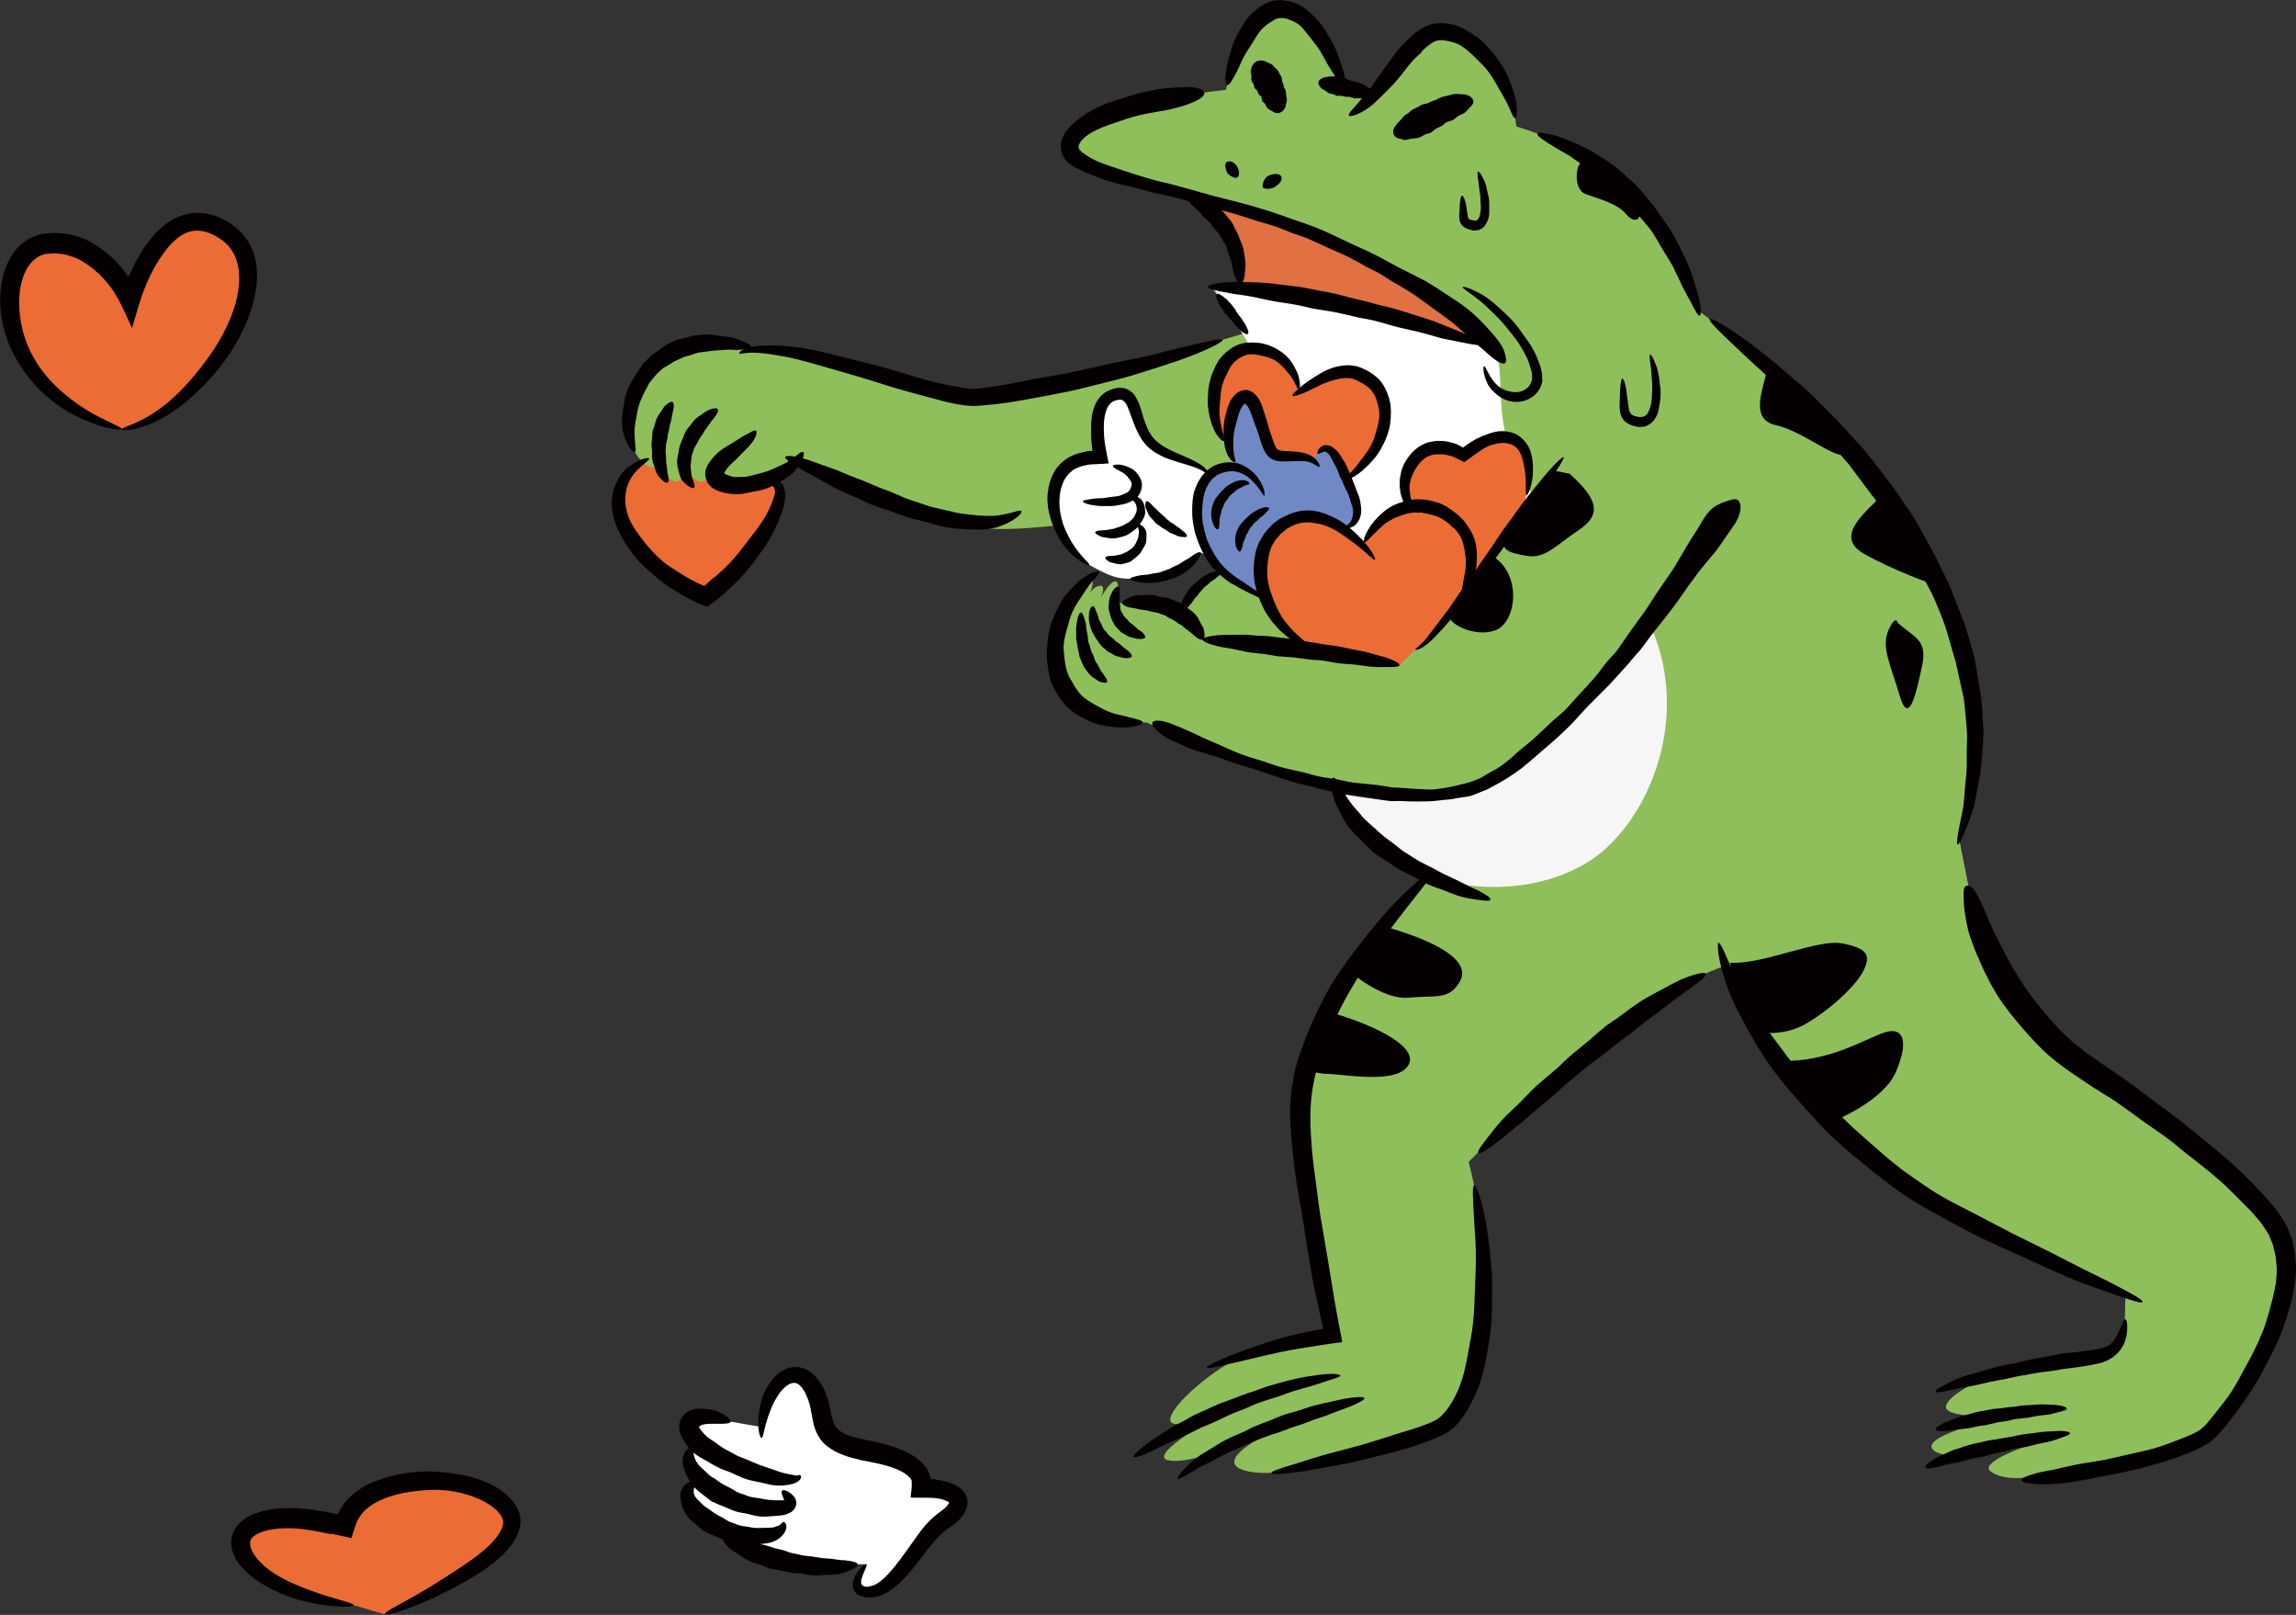
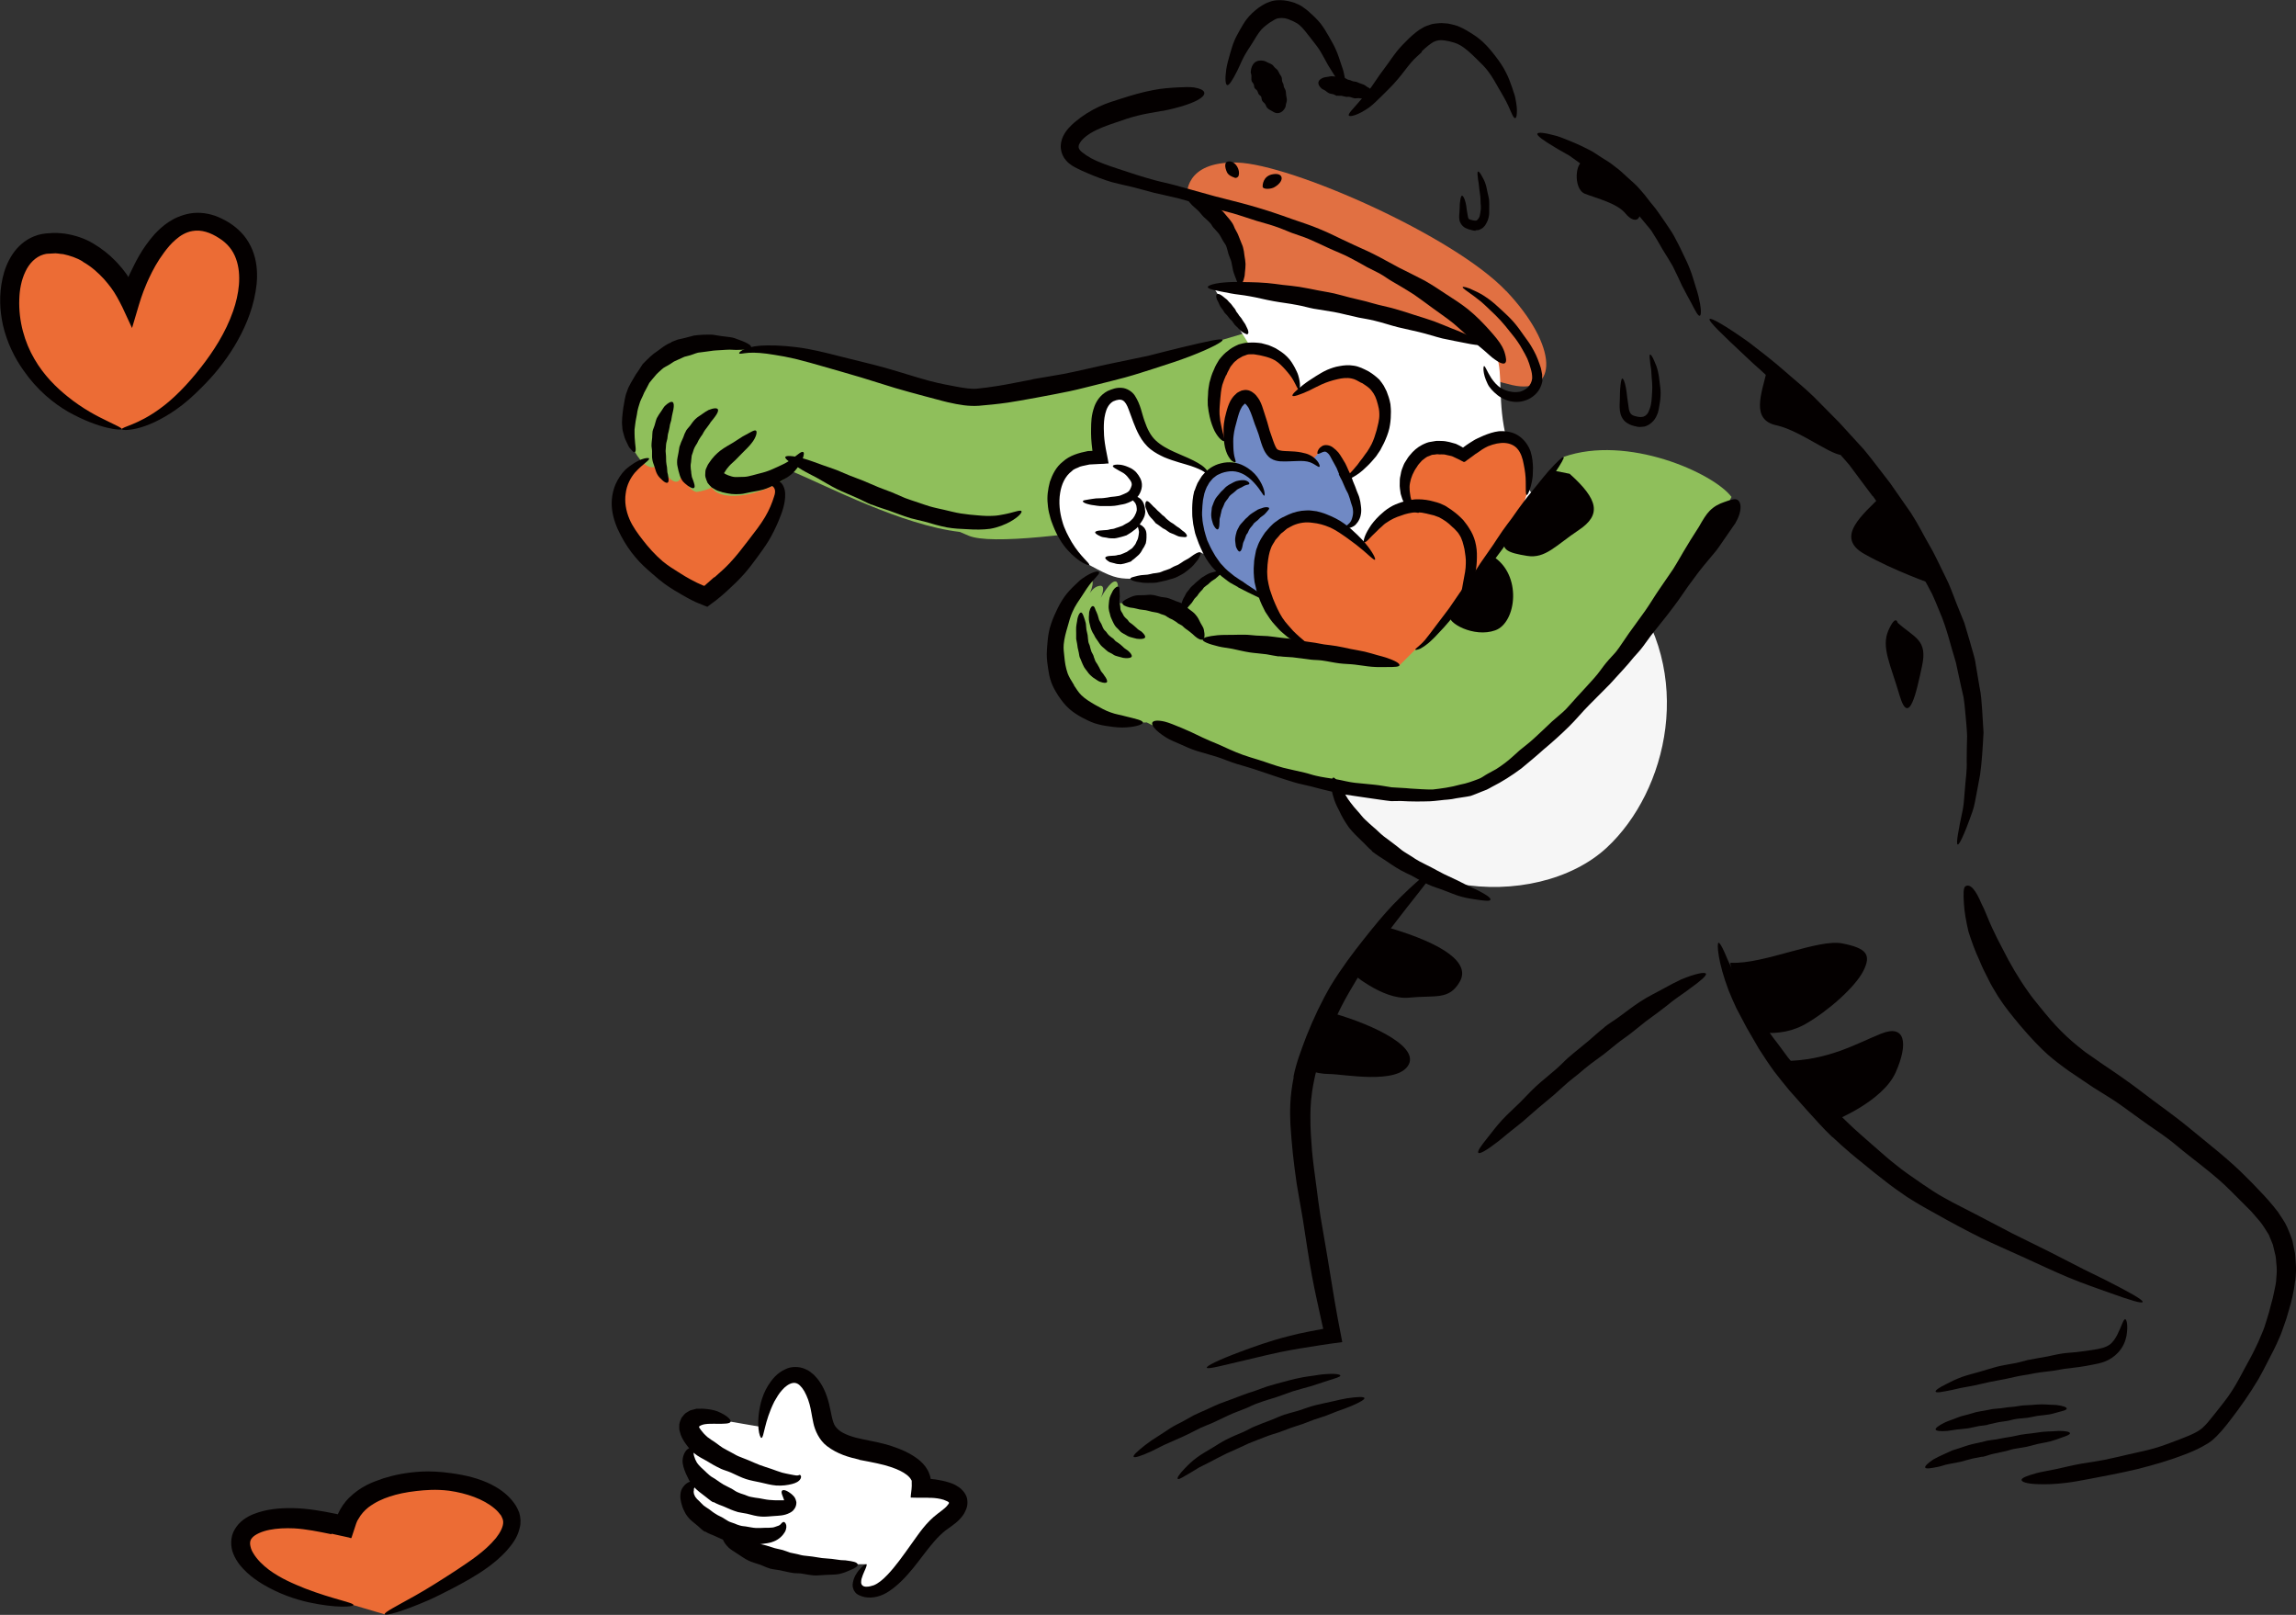
<svg xmlns="http://www.w3.org/2000/svg" id="_レイヤー_2" viewBox="0 0 167.82 118">
  <rect x="0" y="0" width="167.82" height="118" fill="#333333" stroke="none" />
  <defs>
    <style>.cls-1{fill:#e17042;}.cls-2{fill:#ec6c35;}.cls-3{fill:#f6f6f6;}.cls-4{fill:#8fbf5b;}.cls-5{fill:#7089c4;}.cls-6{fill:#040000;}.cls-7{fill:#fff;}</style>
  </defs>
  <g id="_レイヤー_1-2">
    <g id="svgID1">
      <path class="cls-2" d="M55.76,35.27c-2.33-2.81-3.67-.14-4.76-1.34-1.09-1.2-3.55-.39-3.55-.39-5.02,2.42-.69,8.31,4.16,10.04,3.64-2.6,7.45-9,4.16-8.31Z" />
      <path class="cls-1" d="M110.09,21.27c-3.82-4.04-15.73-9.28-19.66-9.39-3.93-.11-3.67,2.44-3.67,2.44,3.77,1.99,3.86,4.82,3.86,6.49l2,1.87c2.18.11,14.53,4.69,17.91,5.46,3.39.76,3.39-2.84-.44-6.88Z" />
-       <path class="cls-4" d="M93.53,23.59s-1.09.33-2.16.64c-1.02.3-2.02.6-2.02.6-7.01,2.48-15.16,3.9-17.94,4.19-2.44.26-11.89-3.66-16.02-3.52-8.92-2.47-10.4,5.4-8.99,7.52,1.09,1.86,1.85.86,1.85.86,0,0,.57,1.26,1.13,1.32.57.06.5-1.26.5-1.26l.25-.75s0,1.7,1.01,2.01c0,0,.51-.04,1.13-.32.04.07.1.15.19.22,1.06.91,4.35.1,5.75-1.38,2.49,1.04,7.94,3.9,12.2,4.4.4.17.63.27.63.27,3.24,1.4,24.86-3.13,24.86-3.13l-2.38-11.67Z" />
-       <path class="cls-4" d="M166.41,89.86c-2.52-4.53-14.5-12.18-14.5-12.18,0,0-6.53-4.43-8.04-12.99l-.67-3.38c4.83-14.66-6.16-29.14-19.08-38.62-1.67-5.12-4.84-10.9-13.29-13.45-.4-4.26-4.14-7.86-6.36-6.7-1.54.81-2.6,2.79-4.05,4.37-.11-.02-.17-.04-.17-.04,0,0-1.01-.23-2-.45-.06-.18-1.6-4.89-3.89-5.66-2.43-.81-4.02,2.72-4.76,5.81-9.44,1-12.69,3.67-10.8,4.97,1.78,1.22,4.45,1.78,13.34,4.33,7.91,2.27,14.37,6.73,17.06,9.65-9.8-3.62-18.13-4.61-20.69-4.56.22.29.41.53.41.53.75.97,1.51,1.94,2.26,2.91,2.07,3.09,3.56,27.37,6.26,32.43.62,3.22,3.83,5.58,6.97,7.13-6.55,6.68-9.71,13.26-9.42,18.2.3,5.04,2.37,15.4,2.37,15.4,0,0-2.92.39-6.55,1.48-3.34,1.76-6.04,4.62-5.08,4.97.8.29,2.74-.43,3.96-.98-1.93,1.07-5.72,3.38-4.29,3.68,1.86.39,7.44-2.03,7.44-2.03,0,0-3.89,1.86-2.2,2.65.85.39,2.28.29,2.28.29,0,0,8.89-1.78,12.15-3.26,3.51-1.6,4.27-11.78,2.28-19.46.33-.33.68-.68.68-.68,0,0,11.72-11.73,18.06-13.63,2.63,7.42,10.65,14.88,16.16,17.8,5.61,2.97,10.82,5.27,13.1,6.24l-.04,1.77c-.25,2.77-1.77,2.71-3.78,2.96-1.11.14-3.35.52-5.53,1.01-2.6.93-4.05,2.09-3.72,2.59.51.77,4.68.45,4.68.45,0,0-6.6,1.41-5.7,2.5.9,1.09,6.73-.19,6.73-.19,0,0-3.33,1.15-2.5,1.79.83.64,2.27.48,2.27.48,2.52,0,11.58-1.51,13.6-3.27,2.01-1.76,7.55-10.32,5.04-14.85Z" />
+       <path class="cls-4" d="M93.53,23.59s-1.09.33-2.16.64c-1.02.3-2.02.6-2.02.6-7.01,2.48-15.16,3.9-17.94,4.19-2.44.26-11.89-3.66-16.02-3.52-8.92-2.47-10.4,5.4-8.99,7.52,1.09,1.86,1.85.86,1.85.86,0,0,.57,1.26,1.13,1.32.57.06.5-1.26.5-1.26s0,1.7,1.01,2.01c0,0,.51-.04,1.13-.32.04.07.1.15.19.22,1.06.91,4.35.1,5.75-1.38,2.49,1.04,7.94,3.9,12.2,4.4.4.17.63.27.63.27,3.24,1.4,24.86-3.13,24.86-3.13l-2.38-11.67Z" />
      <path class="cls-7" d="M101.65,51.32c3.88-.52,7.69-1.87,10.72-4.27,2.04-1.61,3.7-3.6,5.03-5.8-.44-.41-.91-.81-1.42-1.19-8.57-6.38-5.33-12.61-6.81-14.37-1.48-1.76-14.27-4.69-20.47-4.69l3.03,4.87c.76,1.83,2.28,15.84,4.4,25.72,1.86.04,3.73-.03,5.52-.27Z" />
      <path class="cls-3" d="M118.81,42.76c-.36.57-.74,1.13-1.15,1.67-2.59,3.43-6.02,6-10.06,7.49-3.51,1.29-7.28,1.72-11.01,1.67.28,1.18.57,2.27.87,3.24,2.82,9.11,14.87,9.85,19.98,5.11,4.44-4.12,6.53-12.79,1.37-19.18Z" />
      <path class="cls-2" d="M100.11,27.79c-1.74-1.31-3.16-.36-5.15.84-.01-.11-.02-.18-.02-.18,0,0-.38-2.82-3.29-3.01-2.92-.19-3.67,4.7-2.16,6.77l3.61,4.68,5.23-1.86c3.2-2.16,3.67-5.83,1.79-7.24Z" />
      <path class="cls-4" d="M83.17,38.35c1.01.64-.18,3.2-2.38,2.38,0,0,1.41.86,2.97.43,1.56-.44,1.56-1.41,1.56-1.41,0,0,1.02.15,1.41,0,.39-.15.01-.57.01-.57,0,0-2.56-1.1-2.93-2.56,0,0,.14-.91-.35-1.54-.49-.63-.49-.15-.49-.15,0,0-.44,1.02.1,1.56.58.54.1,1.87.1,1.87Z" />
      <path class="cls-7" d="M88.3,34.69c-.46-1.01-3.48-1.19-4.48-2.65-1.01-1.46-.73-3.66-2.38-3.2-1.65.46-1.28,3.11-1.01,4.57-4.94-.18-3.94,5.95-.82,7.87,1.64.9,2.06,1,3.02,1.01,1.15,0,3.11.27,5.13-1.92,0,0,.83.5.93-.18.1-.68-.38-5.49-.38-5.49Z" />
      <path class="cls-2" d="M103.72,37.44c-2.3-1.05-.63-6.49,3.25-4.19,3.25-2.62,5.45-1.15,4.61,2.93,0,0-2.35,6.69-3.45,7.15-1.1.46-4.41-5.9-4.41-5.9Z" />
      <path class="cls-4" d="M86.33,44.77c1.15-2.62,2.93-2.93,2.93-2.93,0,0,.87-.77,2.16-.33,1.28.45,2.12.95,3.68,2.51,1.56,1.56,2.62,3.79,1.06,4.24-1.56.45-6.08.28-6.08.28,0,0-5.16-.9-3.75-3.76Z" />
      <path class="cls-7" d="M67.38,108.72c.16-1.15-.52-2.06-4.41-2.81-3.89-.75-2.21-2.46-3.62-4.62-1.3-1.99-3.39-.09-3.65,2.99l-2.32-.4c-2.72-1.02-3.77.07-2.5,1.4-.28.22-.29.5-.29.5-.54.66-.19,1.56.64,2.37-.17.04-.32.08-.44.15-1.58,1.06.45,2.93,2.61,3.67l-.49.09c0,.96,6.13,3.07,9.75,2.24h.7s-1.73,2.1.29,2c2.01-.1,3.48-3.91,5.37-5.2,1.9-1.29,1.19-2.37-1.66-2.38Z" />
      <path class="cls-2" d="M25.84,117.3c-10.05-1.11-11.67-8.43-.65-5.77.97-4.21,10.05-4.21,12-1.11,1.95,3.1-9.08,7.54-9.08,7.54l-2.27-.67Z" />
      <path class="cls-2" d="M16.56,16.95c-4.71-3.24-7.06,5-7.06,5,0,0-2.06-4.71-6.18-4.12-4.12.59-4.16,10.84,5.59,13.53,5.59-.88,12.36-11.18,7.65-14.41Z" />
      <path class="cls-5" d="M98.88,35.97c-1.02-2.38-1.7-4-2.55-2.81l-.43.46c-1.01-.61-2.31.03-2.89-.55-.68-.68-1.11-4.42-2.13-4.08-1.02.34-1.53,3.91-.6,4.76,0,0,.13.19.32.47-.53-.18-1.15-.17-1.86.21-2.04,1.11-1.7,6.46,1.87,8.25l2.1,1.25,5.65-5.42s1.53-.17.51-2.55Z" />
      <path class="cls-2" d="M95.62,47.16c-3.77-1.73-5-7.83-1.1-9.27,1.98-.73,3.96.82,5.07,1.95,2.02-3.85,5.74-3.4,7.35-1.16,1.57,2.2-.31,5.66-.31,5.66,0,0-2.6,5.76-4.33,5.49-1.73-.28-6.67-2.66-6.67-2.66Z" />
      <path class="cls-4" d="M124.77,39.62c-3.96,6.55-11.24,15.32-16.21,17.73-5.96,2.88-17.96-1.11-24.74-4.56-8.24.37-7.95-7.53-4.08-10.58.37.38-.19,1.35-.19,1.35,0,0,.24-.64.8-.75s.11.88.11.88c0,0,.7-1.31,1.1-1.2.4.11-.11,1.82-.11,1.68s.57-.09.57-.09c0,0,4.3-.78,5.87,2.65,7.96.57,14.4,1.89,14.4,1.89l1.14-1.14c1.71-.57,6.68-8.98,10.85-14.09,4.64-1.65,10.95,1.16,12.28,2.92-.47.99-1.08,2.11-1.8,3.3Z" />
      <path class="cls-6" d="M92.79,1.66c-.2.15-.42.31-.6.51-.26.3-.45.65-.65.97-.24.37-.48.73-.66,1.08-.17.33-.29.65-.43.92-.35.69-.6,1.11-.75,1.08-.13-.03-.17-.46-.07-1.15.05-.33.15-.72.28-1.15.09-.28.16-.59.3-.91.1-.27.26-.53.41-.81.16-.26.3-.55.52-.82.23-.3.53-.57.86-.82.18-.12.35-.23.51-.31.17-.07.33-.14.48-.18.46-.1.81-.06,1.14,0,.15.04.32.07.48.13.16.07.35.14.54.26.19.13.42.29.63.5.28.24.52.49.73.74.25.32.44.65.62.96.2.35.39.68.53,1.01.15.34.25.67.35.97.07.23.16.44.2.63.17.69.18,1.13.04,1.17-.12.04-.28-.24-.56-.7-.17-.27-.4-.61-.63-1-.19-.33-.38-.72-.62-1.1-.19-.3-.44-.58-.66-.88-.25-.3-.48-.65-.78-.91-.11-.1-.22-.17-.33-.22-.1-.05-.19-.11-.27-.13-.38-.18-.61-.21-.95-.17-.19.02-.38.16-.67.34Z" />
      <path class="cls-6" d="M97.73,7.01c-.08-.02-.16-.08-.24-.11-.11-.04-.23-.04-.33-.08-.12-.05-.22-.15-.31-.21-.09-.06-.18-.08-.25-.14-.18-.16-.27-.33-.23-.48.03-.13.16-.24.37-.32.1-.03.2-.04.33-.06.08-.01.17-.04.26-.04.07,0,.15.02.23.02.08,0,.16,0,.24,0,.09.01.17.05.26.07.09.02.17.02.23.04.09.03.15.08.21.11.06.03.13.03.22.06.05.02.1.05.17.07.08.02.17.02.25.04.09.03.18.08.27.11.1.04.19.06.28.1.09.04.16.11.24.16l.16.09c.16.14.24.29.2.42-.03.12-.12.17-.29.23-.1.04-.22.1-.35.11-.11.01-.22-.02-.35-.03-.1,0-.21.03-.32.01-.11-.02-.22-.08-.34-.1-.09-.02-.17.01-.23,0-.15-.02-.23-.06-.36-.08-.07-.01-.17.01-.29-.01Z" />
      <path class="cls-6" d="M103.93,3.8c-.26.24-.54.48-.78.76-.34.4-.64.83-.96,1.2-.37.45-.77.83-1.13,1.19-.35.34-.66.66-.97.89-.83.59-1.44.72-1.5.6-.07-.13.29-.46.8-1.06.25-.28.54-.62.85-1.03.19-.28.39-.57.61-.89.19-.26.4-.54.61-.83.2-.28.4-.58.64-.88.26-.32.57-.64.9-.96.35-.32.64-.57.94-.73.19-.13.45-.21.66-.28.22-.07.43-.06.63-.09.2-.01.39.02.6.03.21.04.43.09.68.17.26.1.54.24.85.43.37.22.72.46,1.01.73.36.33.66.7.93,1.05.3.39.57.78.76,1.17.22.4.35.82.48,1.17.08.29.2.54.23.79.09.43.12.78.1,1.02-.01.24-.05.37-.12.38-.13.02-.25-.34-.52-.93-.16-.35-.4-.76-.67-1.22-.23-.39-.46-.84-.79-1.27-.25-.34-.58-.64-.9-.96-.34-.33-.7-.68-1.12-.93-.32-.19-.6-.24-.81-.3-.52-.11-.8-.13-1.17.05-.23.14-.5.34-.86.69Z" />
      <path class="cls-6" d="M84.96,8.11c1.32-.26,2.33-.6,2.79-.93.46-.33.38-.65-.48-.79-.31-.04-.71-.03-1.24,0-.49.03-1.09.06-1.78.2-.78.15-1.53.37-2.28.61-.54.17-1.1.34-1.63.59-.62.29-1.21.65-1.8,1.15-.29.26-.61.55-.84,1.03-.11.23-.2.58-.16.89.03.31.17.63.37.85.14.17.28.28.43.38.14.09.25.14.38.21.25.13.5.24.76.35.58.25,1.18.48,1.79.66.48.13.97.23,1.48.35.52.14,1.06.28,1.61.43.59.14,1.2.26,1.83.42.76.2,1.54.44,2.37.67.51.13,1.02.27,1.53.4.59.17,1.18.38,1.76.56.42.13.84.23,1.25.37.44.14.87.33,1.3.5.42.16.86.28,1.27.46.47.2.93.42,1.38.63.55.26,1.11.46,1.63.74.42.22.84.45,1.24.68.31.16.61.31.91.46.33.18.62.41.94.59.54.31,1.06.62,1.56.94.49.34.96.69,1.41,1.02.54.39,1.06.75,1.52,1.12.46.39.88.78,1.26,1.14.35.32.68.58.96.82.31.26.54.5.77.65.6.44.95.44.8-.22-.04-.19-.11-.45-.26-.72-.2-.37-.54-.77-.97-1.25-.4-.44-.89-.96-1.52-1.47-.48-.38-1.04-.75-1.67-1.15-.46-.31-.95-.63-1.49-.94-.66-.34-1.27-.65-1.86-.94-.65-.34-1.25-.69-1.87-1-.61-.31-1.24-.56-1.87-.87-.67-.3-1.35-.67-2.13-.98-.59-.25-1.24-.46-1.94-.7-.91-.33-1.93-.68-3.07-1-.8-.23-1.67-.43-2.61-.68-.95-.27-1.92-.54-2.88-.8-.51-.14-1.03-.24-1.54-.38-.91-.25-1.8-.54-2.66-.83-.69-.23-1.36-.45-1.96-.77-.23-.13-.45-.27-.65-.43-.18-.14-.24-.26-.26-.35,0-.07,0-.13.02-.2.03-.08.1-.18.17-.28.16-.2.4-.39.65-.55.57-.35,1.23-.58,1.85-.79.55-.19,1.09-.38,1.63-.51.62-.16,1.23-.24,1.8-.35Z" />
      <path class="cls-6" d="M112.75,27.75c-.05.4-.23.78-.51,1.05-.4.4-.93.57-1.4.57-.56,0-1.04-.23-1.39-.5-.33-.27-.6-.55-.73-.85-.37-.76-.3-1.26-.25-1.27.09-.02.2.37.54.89.17.24.38.52.71.72.21.12.45.23.71.26.22.05.45.04.68,0,.21-.06.41-.17.57-.32.16-.17.28-.38.31-.64.01-.26-.04-.5-.1-.7-.08-.3-.16-.52-.25-.74-.1-.21-.21-.43-.39-.73-.09-.16-.2-.35-.35-.56-.17-.25-.37-.48-.55-.71-.22-.28-.44-.55-.66-.79-.25-.27-.5-.52-.74-.74-.25-.25-.49-.46-.7-.65-.18-.14-.34-.27-.49-.38-.53-.4-.88-.6-.85-.68.02-.05.34,0,.83.25.3.13.66.32,1.04.6.33.23.65.53,1,.85.27.25.56.52.83.82.28.32.55.69.81,1.07.2.28.37.5.49.71.3.5.43.79.61,1.3.04.14.11.28.14.48.02.1.04.2.06.31,0,.12,0,.25,0,.38Z" />
      <path class="cls-6" d="M118.07,14c-.28-.27-.54-.54-.83-.78-.4-.35-.85-.61-1.24-.91-.45-.34-.89-.65-1.28-.93-.4-.24-.78-.43-1.09-.63-.83-.49-1.31-.84-1.26-.98.05-.13.55-.07,1.39.16.39.11.84.32,1.35.52.33.14.68.31,1.05.5.31.15.6.37.92.57.31.19.63.38.93.63.34.25.67.54.99.85.34.3.61.54.8.76.3.33.5.58.7.85.19.26.43.5.69.88.14.21.3.44.5.72.22.34.46.66.65,1,.22.42.44.82.62,1.22.21.44.42.85.57,1.26.17.42.27.83.39,1.19.09.28.17.54.23.78.2.85.22,1.37.09,1.41-.12.04-.3-.31-.61-.91-.19-.35-.43-.78-.69-1.29-.2-.43-.42-.92-.68-1.43-.22-.39-.47-.78-.73-1.2-.25-.45-.52-.9-.82-1.37-.25-.33-.47-.56-.64-.78-.44-.51-.64-.83-1.07-1.25-.22-.23-.52-.49-.93-.84Z" />
      <path class="cls-6" d="M88.71,16.66c-.11-.12-.16-.27-.27-.38-.16-.16-.31-.3-.46-.43-.17-.17-.29-.36-.45-.5-.15-.13-.28-.25-.4-.36-.29-.3-.44-.54-.38-.67.06-.11.31-.12.69-.03.19.04.38.14.6.25.15.07.32.13.47.24.13.08.26.19.4.29.13.11.27.2.4.32.15.12.26.3.4.45.14.15.24.29.32.4.12.17.17.31.23.46.06.13.16.26.24.46.04.11.09.23.15.38.06.18.15.34.2.51.06.21.09.42.11.62.04.22.07.43.08.62,0,.21-.02.4-.04.57-.02.13-.01.25-.04.36-.08.39-.21.6-.34.6-.12,0-.18-.17-.28-.45-.06-.17-.15-.37-.21-.6-.05-.2-.07-.42-.13-.65-.05-.18-.14-.35-.2-.54-.06-.2-.1-.41-.18-.62-.07-.15-.17-.25-.22-.35-.14-.23-.19-.38-.34-.57-.09-.1-.19-.22-.34-.38Z" />
      <path class="cls-6" d="M136.87,36.25c-.58-.78-1.16-1.54-1.71-2.29-.89-1.01-1.72-2-2.57-2.87-.48-.53-.94-1.04-1.38-1.53-.46-.47-.9-.93-1.32-1.36-.8-.85-1.63-1.5-2.28-2.14-1.73-1.62-2.76-2.6-2.65-2.75.09-.12,1.15.48,2.84,1.68.78.6,1.72,1.31,2.72,2.19.64.57,1.38,1.15,2.08,1.84.58.59,1.19,1.21,1.83,1.85.58.64,1.19,1.3,1.81,1.98.65.78,1.26,1.62,1.92,2.46.62.89,1.11,1.59,1.52,2.18.58.9.91,1.61,1.32,2.31.4.66.72,1.4,1.22,2.4.28.53.51,1.19.81,1.96.18.46.37.91.55,1.36.14.46.28.92.41,1.38.14.56.35,1.09.42,1.65.09.55.18,1.09.27,1.61.13.58.16,1.17.2,1.73.04.56.07,1.11.1,1.64-.06,1.12-.12,2.15-.25,3.07-.14.72-.25,1.38-.37,1.97-.09.53-.28.98-.42,1.37-.15.39-.27.73-.39.99-.23.53-.38.8-.46.78-.13-.05.04-.99.38-2.58.09-.47.1-1.02.16-1.6.04-.59.15-1.22.12-1.91,0-.58.01-1.19.03-1.84-.02-.64-.1-1.31-.16-2.01-.03-.27-.05-.54-.1-.82-.06-.27-.12-.55-.19-.83-.12-.56-.25-1.13-.37-1.71-.38-1.2-.65-2.49-1.2-3.74-.19-.47-.36-.89-.54-1.27-.19-.37-.37-.69-.53-.99-.72-1.51-1.22-2.29-1.98-3.59-.44-.68-1.05-1.45-1.82-2.57Z" />
-       <path class="cls-6" d="M104.59,9.69c-.12.06-.27.07-.39.12-.18.08-.32.19-.49.25-.19.06-.41.05-.59.08-.17.03-.3.09-.45.09-.1,0-.13-.04-.19-.06l-.17-.04c-.11-.02-.19-.03-.27-.1-.19-.12-.35-.48-.02-.86.1-.15.21-.26.35-.4.09-.09.17-.21.27-.31.09-.08.2-.13.3-.2.1-.07.18-.17.29-.24.12-.07.26-.12.39-.19.13-.07.22-.15.32-.18.14-.06.26-.06.37-.09.11-.03.2-.1.35-.16.08-.03.18-.05.29-.1.13-.06.25-.14.38-.19.16-.06.33-.08.49-.12.17-.04.33-.1.5-.12.17-.02.34.01.49.02.12,0,.22,0,.31.02.35.09.55.27.57.48.02.19-.1.31-.28.49-.11.11-.23.27-.38.38-.13.09-.29.12-.45.22-.12.07-.23.2-.37.28-.15.08-.33.1-.49.18-.12.06-.19.17-.27.22-.19.12-.32.14-.5.25-.1.06-.19.18-.36.27Z" />
      <path class="cls-6" d="M91.69,6.41c-.03-.07-.02-.17-.05-.24-.04-.1-.13-.17-.16-.27-.03-.12,0-.27-.01-.38-.01-.11-.06-.18-.05-.28.02-.27.11-.51.28-.66.16-.14.39-.19.65-.14.12.02.23.09.36.15.08.04.2.08.28.14.07.05.11.13.18.2.06.06.15.12.21.19.06.08.1.19.15.28.05.1.12.16.14.23.04.1.02.2.04.28.01.08.06.15.1.25.02.06.01.14.04.21.04.09.1.17.12.26.03.11.02.23.04.34.01.12.05.22.05.33,0,.12-.05.23-.07.33-.02.08-.01.14-.04.21-.11.23-.28.38-.49.42-.18.03-.31-.03-.48-.14-.1-.06-.26-.13-.35-.23-.08-.08-.09-.19-.16-.29-.05-.08-.16-.14-.21-.23-.05-.09-.04-.21-.08-.31-.04-.07-.13-.11-.16-.15-.08-.11-.07-.2-.14-.3-.04-.06-.13-.09-.18-.19Z" />
      <path class="cls-6" d="M109.82,38.79c.22-.32.46-.62.68-.92.31-.44.6-.86.9-1.25.34-.45.69-.85.99-1.23.29-.36.55-.69.79-.96.63-.7,1.05-1.08,1.11-1.03.06.05-.18.47-.63,1.14-.21.32-.47.7-.76,1.12-.19.28-.39.58-.6.9-.18.26-.38.54-.58.82-.19.28-.38.56-.58.86-.23.32-.46.65-.7.98-.24.34-.43.62-.58.84-.25.33-.43.57-.61.82-.17.24-.35.5-.6.85-.14.19-.29.4-.48.66-.22.31-.43.62-.64.92-.27.35-.53.7-.77,1.02-.28.36-.54.72-.8,1.03-.28.33-.54.63-.8.89-.19.21-.37.4-.55.56-.3.29-.6.48-.8.59-.23.09-.35.11-.36.07-.02-.08.29-.23.71-.71.24-.29.52-.67.85-1.11.27-.37.6-.77.93-1.23.25-.36.51-.74.78-1.14.3-.41.61-.84.93-1.28.23-.33.4-.61.55-.84.38-.55.6-.86.94-1.35.18-.27.39-.6.7-1.05Z" />
      <path class="cls-6" d="M126.87,38.17c.54-.91.44-1.81-.18-1.68-.26.05-.46.12-.67.2-.38.13-.72.3-1.05.63-.27.27-.5.66-.79,1.17-.23.38-.55.84-.87,1.39-.32.51-.64,1.11-1.02,1.71-.32.46-.65.94-.98,1.43-.37.53-.7,1.1-1.06,1.61-.43.59-.83,1.16-1.2,1.66-.36.51-.65.98-.92,1.32-.17.21-.44.47-.73.82-.26.31-.52.72-.87,1.11-.38.43-.81.89-1.27,1.39-.27.29-.52.6-.81.9-.31.31-.67.58-1.01.89-.43.41-.87.83-1.32,1.24-.33.31-.7.58-1.05.87-.36.32-.71.66-1.09.94-.2.15-.41.3-.62.43-.22.12-.43.23-.64.35-.22.12-.42.29-.65.37-.45.17-.88.33-1.33.41-.7.2-1.4.29-2.02.36-.51.01-1.06-.04-1.63-.07-.44-.05-.9-.05-1.37-.09-.42-.06-.84-.15-1.27-.19-.46-.04-.94-.09-1.42-.14-.46-.05-.91-.18-1.37-.26-.5-.08-1.01-.14-1.5-.26-.27-.06-.53-.16-.8-.22-.53-.13-1.06-.23-1.57-.36-.64-.17-1.25-.41-1.84-.59-.38-.12-.75-.22-1.1-.35-.67-.24-1.26-.53-1.8-.77-.43-.18-.83-.34-1.16-.5-.57-.28-1.07-.51-1.5-.69-.52-.21-.93-.39-1.26-.47-.52-.12-.82-.08-.9.06-.1.19.21.6.97,1.08.29.19.68.34,1.11.53.35.16.74.34,1.19.48.42.12.89.26,1.4.41.46.14.94.36,1.46.52.41.13.85.24,1.3.39.93.3,1.9.66,2.92.96.41.13.85.2,1.27.31.8.22,1.61.41,2.4.58.65.11,1.29.18,1.9.28.53.07,1.04.16,1.53.21.24.01.47-.02.7-.01.81.05,1.55.04,2.16.02.17,0,.42-.04.74-.07.32-.05.72-.04,1.17-.15.32-.06.67-.09,1.04-.17.25-.09.51-.19.77-.3.13-.05.27-.11.41-.16.13-.06.26-.14.39-.21.72-.36,1.44-.82,2.14-1.34.54-.45,1.09-.9,1.62-1.38.65-.54,1.28-1.11,1.86-1.68.52-.51.97-1.07,1.44-1.54.57-.57,1.09-1.1,1.55-1.56.82-.89,1.41-1.54,1.6-1.79.18-.23.43-.47.67-.77.24-.29.47-.65.74-1,.5-.64,1.08-1.33,1.62-2.06.52-.67.96-1.39,1.44-2.01.54-.76,1.09-1.39,1.49-1.87.3-.34.56-.74.82-1.12.27-.41.57-.8.81-1.17Z" />
      <path class="cls-6" d="M93.48,47.97c-.31-.04-.61-.11-.91-.16-.43-.06-.85-.08-1.24-.14-.45-.07-.87-.18-1.26-.26-.37-.07-.71-.1-.99-.17-.75-.18-1.19-.36-1.18-.51.01-.14.4-.24,1.07-.31.32-.03.69-.03,1.12-.03.28,0,.58-.02.89-.01.26,0,.54.04.82.06.27.02.56.02.85.04.32.03.65.08.98.12.34.04.61.06.84.09.33.05.57.12.82.16.24.04.49.07.84.12.19.03.4.08.66.12.31.04.61.07.9.12.36.06.7.14,1.03.21.37.07.72.13,1.04.2.34.08.65.18.94.26.22.06.43.11.61.17.65.22,1.01.42.98.56-.02.12-.34.13-.87.13-.32,0-.71.02-1.16-.02-.38-.03-.8-.11-1.25-.16-.35-.04-.73-.04-1.12-.09-.41-.05-.83-.15-1.27-.21-.33-.04-.59-.03-.81-.06-.54-.07-.84-.11-1.32-.17-.26-.03-.58-.02-1.02-.08Z" />
      <path class="cls-6" d="M100.29,62.18c-.28-.21-.49-.49-.74-.71-.35-.33-.68-.66-.95-1-.3-.42-.54-.84-.72-1.24-.2-.37-.35-.72-.43-1.04-.14-.4-.12-.76-.12-.99,0-.23.05-.36.12-.38.14-.03.35.34.67.9.19.26.32.59.59.92.16.21.34.44.55.66.18.19.32.41.53.6.2.18.4.38.62.56.25.2.46.44.73.65.27.2.49.37.67.5.27.2.46.36.66.52.2.15.43.27.72.46.16.11.34.23.58.36.28.15.56.28.83.42.33.17.63.35.94.5.34.17.68.31.98.46.32.16.62.31.89.45.22.1.41.19.59.27.62.32.98.55.94.69-.03.12-.36.09-.92.01-.33-.05-.75-.1-1.21-.23-.39-.1-.8-.29-1.27-.46-.35-.14-.74-.24-1.13-.42-.4-.18-.8-.42-1.22-.65-.32-.16-.58-.27-.79-.39-.52-.29-.77-.49-1.22-.78-.24-.15-.54-.34-.92-.63Z" />
      <path class="cls-6" d="M133.93,83.09c-.68-.64-1.28-1.34-1.88-1.99-.43-.48-.84-.95-1.25-1.41-.4-.47-.77-.95-1.13-1.41-.4-.55-.76-1.1-1.1-1.63-.32-.55-.62-1.07-.91-1.57-.26-.49-.51-.96-.74-1.4-.21-.45-.4-.88-.56-1.28-.81-2.12-.88-3.48-.75-3.51.07-.02.23.23.44.7.11.23.21.53.38.86.16.33.34.71.55,1.13.42.78.91,1.72,1.56,2.73.2.33.45.65.69.99.24.34.49.69.77,1.04.22.3.45.6.68.92.25.3.5.61.75.92.48.61,1.06,1.17,1.61,1.79.63.65,1.26,1.35,1.96,2.01.69.68,1.29,1.16,1.77,1.6.73.62,1.23,1.1,1.81,1.54.53.44,1.13.84,1.95,1.41.45.29.95.66,1.59,1,.75.43,1.56.81,2.31,1.21.92.48,1.81.95,2.66,1.39.96.48,1.88.93,2.73,1.35.9.46,1.73.88,2.48,1.27.6.29,1.14.56,1.63.8,1.74.89,2.74,1.44,2.68,1.59-.05.13-.9-.13-2.35-.65-.85-.3-1.93-.67-3.14-1.17-1.02-.43-2.14-.96-3.35-1.51-.94-.43-1.95-.86-2.98-1.36-1.08-.54-2.17-1.12-3.32-1.77-.87-.47-1.54-.87-2.1-1.23-.67-.46-1.18-.82-1.65-1.2-.48-.37-.94-.73-1.49-1.19-.61-.49-1.34-1.08-2.28-1.97Z" />
      <path class="cls-6" d="M78.5,50.08c.17.25.32.5.53.71.3.3.66.5.99.7.4.22.78.44,1.17.57.37.14.73.18,1.03.27.8.2,1.31.3,1.32.47,0,.12-.43.3-1.2.35-.37.03-.81,0-1.31-.08-.33-.04-.68-.11-1.05-.23-.31-.11-.61-.26-.93-.43-.3-.17-.61-.36-.89-.61-.31-.27-.57-.61-.81-.97-.24-.37-.4-.68-.5-.95-.15-.4-.19-.71-.24-1.03-.04-.3-.1-.61-.1-1.04,0-.23.02-.5.05-.82.03-.38.08-.74.17-1.09.12-.42.27-.81.45-1.18.18-.41.39-.78.62-1.11.24-.34.52-.62.77-.86.2-.18.37-.37.56-.49.66-.47,1.13-.57,1.2-.46.07.11-.19.33-.57.77-.21.26-.45.61-.7,1.01-.22.33-.48.69-.67,1.13-.16.34-.25.72-.36,1.1-.12.41-.24.83-.28,1.28-.03.34.02.6.04.83.05.54.1.84.25,1.29.09.24.25.51.47.86Z" />
      <path class="cls-6" d="M86.47,44.16c.15.08.27.21.4.32.19.15.39.27.52.44.17.19.27.41.36.6.09.18.21.32.24.48.09.41.06.67-.08.73-.12.06-.34-.04-.57-.24-.1-.1-.23-.21-.37-.32-.09-.07-.19-.15-.3-.22-.09-.06-.17-.14-.25-.22-.09-.07-.2-.1-.3-.17-.1-.08-.2-.16-.33-.23-.12-.07-.22-.12-.3-.15-.12-.06-.2-.13-.3-.19-.09-.05-.2-.07-.34-.12-.07-.03-.16-.08-.27-.1-.13-.02-.26-.05-.39-.07-.15-.03-.3-.09-.44-.11-.16-.02-.32-.04-.46-.06-.15-.03-.3-.08-.43-.1-.1-.02-.2-.02-.29-.04-.31-.08-.51-.17-.53-.31-.02-.12.12-.22.37-.34.15-.07.34-.17.57-.22.19-.04.41-.02.64-.03.18,0,.38-.05.59-.02.21.02.43.1.65.15.17.03.32.03.43.06.28.07.42.16.67.25.13.05.31.09.52.21Z" />
      <path class="cls-6" d="M82.41,45.28c.06.06.09.15.16.2.1.08.21.14.29.22.11.08.2.19.3.27.09.08.19.12.27.18.19.17.3.32.27.42-.03.09-.18.13-.43.12-.11,0-.25-.02-.4-.07-.1-.03-.21-.05-.32-.09-.09-.03-.18-.08-.27-.14-.09-.05-.19-.1-.28-.16-.11-.06-.18-.18-.28-.27-.1-.09-.18-.17-.23-.25-.07-.12-.12-.21-.16-.3-.04-.09-.08-.18-.14-.31-.03-.07-.04-.16-.07-.26-.04-.12-.07-.24-.08-.36-.02-.14,0-.28.01-.41.01-.15.03-.28.06-.4.04-.13.1-.24.15-.34.04-.08.07-.15.11-.21.15-.21.3-.29.39-.24.07.04.07.15.07.33,0,.11.02.24.02.37,0,.12-.03.24-.03.37,0,.1.05.21.05.31.03.11,0,.23.05.34.03.08.07.14.11.19.07.12.09.21.18.3.04.06.11.11.2.19Z" />
      <path class="cls-6" d="M81.35,46.64c.07.06.12.15.19.21.11.08.23.14.32.22.11.09.22.19.31.28.09.08.2.13.27.19.2.17.31.33.28.43-.03.09-.19.13-.44.12-.12,0-.26-.03-.41-.08-.1-.03-.21-.05-.32-.09-.1-.03-.18-.09-.27-.15-.09-.05-.19-.09-.29-.15-.1-.07-.19-.17-.29-.25-.1-.08-.18-.15-.24-.22-.09-.1-.13-.19-.19-.27-.05-.08-.11-.16-.19-.27-.04-.06-.07-.14-.12-.23-.06-.1-.13-.2-.17-.31-.06-.13-.09-.26-.12-.39-.04-.14-.07-.27-.08-.4-.01-.14,0-.26.01-.38.01-.09,0-.17.03-.24.06-.26.18-.39.27-.37.08.01.12.12.18.29.04.1.11.22.15.35.04.11.06.24.11.38.05.1.11.2.17.3.06.11.08.24.16.35.05.09.12.14.17.19.1.13.14.21.26.31.06.06.14.11.25.19Z" />
      <path class="cls-6" d="M92.65,41.22c0,.18-.03.37-.03.55,0,.18.02.36.03.54.04.26.1.51.16.75.09.23.15.47.24.69.21.51.42.99.68,1.39.25.39.55.67.78.95.66.67,1.17.96,1.11,1.08-.02.04-.15.03-.38-.04-.11-.04-.26-.09-.42-.15-.15-.09-.32-.19-.51-.3-.19-.1-.35-.27-.55-.43-.2-.16-.38-.36-.57-.58-.26-.27-.48-.61-.71-.97-.16-.32-.34-.66-.46-1.03-.15-.35-.23-.73-.32-1.13-.06-.44-.09-.9-.04-1.38,0-.24.06-.46.09-.65.03-.2.07-.37.14-.52.15-.47.37-.76.57-1.07.24-.26.45-.58.88-.86.21-.18.5-.3.84-.46.4-.18.85-.29,1.29-.3.27-.03.52.04.77.06.24.07.48.12.69.21.49.19.93.41,1.29.67.39.27.71.57.99.84.21.22.42.41.57.6.57.68.79,1.16.72,1.22-.07.05-.34-.23-.85-.67-.3-.26-.69-.56-1.15-.89-.39-.27-.81-.59-1.32-.81-.39-.17-.82-.29-1.26-.33-.46-.07-.94-.01-1.4.19-.17.09-.32.16-.45.24-.12.1-.22.19-.32.27-.13.08-.21.19-.29.29-.08.1-.17.18-.24.27-.1.21-.26.37-.34.64-.11.28-.18.64-.23,1.15Z" />
      <path class="cls-6" d="M104.33,37.54c-.14-.03-.28-.05-.41-.08-.14-.01-.27-.02-.41-.03-.39.03-.76.11-1.09.24-.4.12-.76.3-1.06.51-.16.09-.27.21-.39.32-.12.1-.24.21-.33.31-.27.25-.48.47-.63.63-.15.15-.26.22-.31.19-.07-.04,0-.45.38-1.05.17-.29.43-.6.76-.92.22-.2.46-.42.77-.6.25-.16.55-.27.85-.37.15-.04.3-.09.46-.13.16-.02.32-.05.49-.07.37-.02.74.01,1.12.09.38.09.68.17.91.29.18.07.32.16.44.25.13.08.25.16.36.25.22.16.44.35.71.63.13.18.29.35.44.61.2.3.34.62.43.95.11.4.14.79.13,1.15,0,.41-.04.79-.11,1.14-.08.37-.19.69-.3.98-.09.22-.16.43-.25.61-.31.63-.6.95-.68.9-.08-.04.02-.33.15-.85.07-.3.15-.69.22-1.12.07-.36.16-.77.16-1.21.02-.34-.05-.69-.1-1.04-.09-.36-.16-.74-.39-1.07-.07-.13-.17-.22-.25-.31-.08-.09-.16-.17-.24-.23-.35-.35-.59-.5-.97-.71-.11-.04-.23-.09-.38-.14-.15-.04-.31-.08-.5-.12Z" />
      <path class="cls-6" d="M87.31,35.87c.06-.19.14-.38.22-.57.11-.17.2-.35.32-.52.1-.11.19-.22.29-.33.11-.1.24-.18.35-.27.24-.15.48-.26.74-.32.59-.16,1.22-.07,1.67.17.44.22.77.52.99.81.57.77.59,1.37.52,1.38-.08.02-.24-.4-.74-.94-.23-.25-.54-.53-.94-.7-.26-.11-.55-.17-.85-.14-.25.03-.53.08-.79.22-.14.05-.24.14-.34.22-.11.06-.18.19-.28.29-.11.11-.16.27-.26.41-.07.15-.13.32-.18.48-.04.18-.07.34-.1.48-.01.15-.03.28-.04.4-.02.36-.05.63-.01.91.01.27.07.54.15.92.05.2.12.43.21.71.14.32.28.62.45.9.09.18.2.34.31.49.11.16.21.31.35.44.26.32.58.55.86.78.19.13.37.25.52.35h.02c.15.11.27.19.38.27.22.15.43.28.61.4.65.45,1.01.75.97.81-.03.06-.36-.09-.92-.36-.33-.16-.74-.35-1.21-.6l-.11-.06h.02c-.19-.1-.38-.21-.59-.33-.2-.13-.39-.3-.6-.45-.33-.29-.67-.61-.95-1.01-.3-.41-.52-.9-.73-1.4-.13-.38-.27-.68-.31-.95-.08-.33-.12-.59-.14-.84-.04-.25-.02-.5-.03-.8.01-.33.02-.73.16-1.28Z" />
      <path class="cls-6" d="M91,29.49h0s0,0,0,0l-.07.06-.15.17c-.18.28-.27.64-.36.97-.11.38-.21.76-.25,1.11-.05.33-.02.63-.02.89.01.33.05.59.1.76.05.17.09.28.05.32-.03.04-.13,0-.29-.12-.13-.14-.3-.38-.4-.7-.11-.31-.15-.68-.17-1.11-.01-.27-.02-.57.02-.89.03-.26.09-.54.17-.82.07-.27.16-.56.31-.85.08-.13.16-.26.28-.38l.2-.19c.08-.06.21-.11.33-.17.12-.02.24-.06.37-.04.3.02.58.26.69.39.12.14.19.26.26.37.17.33.23.57.31.81.07.22.15.46.25.78.05.17.1.37.17.61.09.28.18.54.27.78.11.3.22.57.32.61.15.1.46.11.77.12.32.01.65.03.95.09.24.05.46.1.64.2.33.16.52.39.62.55.09.17.11.27.07.3-.08.06-.27-.17-.69-.33-.25-.09-.57-.11-.96-.09-.34,0-.71.05-1.23.02-.19-.02-.44-.06-.67-.21-.25-.16-.38-.39-.48-.57-.2-.4-.29-.8-.42-1.21-.1-.3-.2-.53-.27-.72-.17-.48-.24-.75-.42-1.12-.07-.18-.34-.45-.27-.36Z" />
      <path class="cls-6" d="M97.88,34.65c-.06-.15-.12-.3-.18-.44-.1-.2-.21-.38-.3-.55-.11-.19-.19-.39-.3-.5s-.18-.15-.25-.16c-.1,0-.25.06-.34.11-.09.05-.17.07-.2.05-.03-.02-.03-.08,0-.18.04-.1.1-.25.32-.38.2-.14.58-.08.8.1.15.11.28.23.4.37.09.12.18.25.26.39.08.13.16.26.24.4.08.15.15.32.22.48.08.17.14.29.19.4.07.16.1.29.15.42.05.12.1.24.17.41.03.09.08.2.12.33.06.16.14.31.18.47.06.2.09.39.11.58.03.21.04.43,0,.63-.03.21-.12.41-.23.57-.09.12-.18.23-.28.29-.37.23-.63.15-.63.08-.01-.07.14-.12.31-.3.1-.1.17-.26.21-.43.04-.15.07-.33.04-.54-.01-.16-.08-.33-.14-.51-.05-.19-.11-.4-.19-.6-.06-.16-.15-.28-.19-.38-.11-.26-.18-.41-.28-.64-.06-.12-.15-.27-.24-.47Z" />
      <path class="cls-6" d="M89.41,37.01c-.04.08-.08.16-.11.24-.04.12-.04.24-.08.34-.01.13-.07.25-.08.36,0,.11,0,.21-.01.3,0,.23-.04.4-.12.43-.07.03-.18-.07-.3-.29-.06-.1-.08-.24-.13-.39-.03-.1-.04-.21-.05-.33,0-.1,0-.2.02-.31.02-.1.01-.21.04-.32.04-.12.08-.23.13-.35.06-.12.09-.21.14-.28.07-.11.14-.17.19-.24.05-.07.11-.14.2-.24.05-.05.11-.11.18-.17.08-.08.15-.17.24-.23.11-.08.22-.15.33-.2.12-.07.24-.13.35-.17.12-.04.25-.05.36-.07.09,0,.17-.01.25,0,.28.05.4.22.35.27-.04.07-.13.04-.27.1-.08.02-.18.09-.29.15-.09.04-.21.09-.32.16-.08.07-.16.14-.25.22-.09.08-.2.14-.29.24-.07.07-.1.15-.14.2-.1.12-.15.19-.23.31-.04.07-.05.16-.11.27Z" />
      <path class="cls-6" d="M91.2,38.93c-.03.07-.1.12-.12.19-.04.1-.07.19-.1.28-.03.1-.1.2-.12.29-.02.1-.04.17-.05.25-.04.2-.11.34-.19.36-.07.02-.16-.08-.25-.28-.05-.09-.05-.21-.07-.35-.01-.09-.03-.19-.02-.29,0-.09.03-.17.04-.27.02-.09.04-.18.07-.27.03-.1.09-.19.14-.29.05-.1.09-.18.14-.23.07-.08.12-.14.18-.2.06-.05.1-.12.18-.2l.16-.14c.07-.07.13-.14.2-.19.09-.07.18-.12.27-.18.09-.06.18-.12.27-.17.09-.05.19-.07.28-.1.06-.02.12-.05.18-.06.2-.04.34-.02.37.05.02.06-.04.13-.14.24-.06.07-.13.16-.22.24-.08.06-.17.13-.27.2-.07.07-.14.14-.21.21-.08.07-.18.13-.26.21l-.12.17c-.09.11-.15.16-.21.26-.04.06-.06.13-.11.23Z" />
      <path class="cls-6" d="M79.94,47.98c.05.1.07.21.11.3.06.14.17.24.22.37.09.13.14.28.21.4.08.11.17.19.22.29.17.22.26.41.21.5-.05.08-.22.08-.5-.02-.13-.04-.26-.15-.42-.25-.11-.06-.2-.15-.3-.24-.09-.08-.16-.18-.23-.28-.07-.1-.16-.19-.22-.3-.07-.12-.12-.26-.18-.39-.05-.14-.1-.24-.14-.33-.05-.14-.04-.25-.07-.35-.02-.1-.05-.2-.08-.35-.01-.08-.02-.17-.04-.28-.02-.13-.05-.25-.07-.37,0-.15,0-.29,0-.43,0-.15-.01-.3,0-.43.01-.14.04-.27.06-.39.02-.09.02-.17.04-.25.07-.26.15-.4.24-.42.08-.02.15.11.22.32.04.12.1.27.14.45.03.15.02.31.05.48.02.13.07.27.09.41.02.15.02.31.05.47.02.12.08.21.1.28.05.19.07.3.13.46.04.09.11.18.16.32Z" />
      <path class="cls-6" d="M75.48,27.71c.77-.14,1.54-.25,2.28-.39,1.06-.21,2.08-.46,3.04-.67,1.12-.23,2.17-.45,3.12-.65.91-.23,1.72-.44,2.43-.61,1.85-.44,2.96-.7,3.01-.55.04.12-.81.59-2.36,1.19-.73.28-1.63.58-2.64.9-.66.21-1.36.44-2.12.65-.64.18-1.31.33-2,.51-.67.16-1.35.35-2.07.5-.79.17-1.6.31-2.43.47-.85.15-1.51.28-2.08.36-.84.12-1.45.17-2.11.23-.75.05-1.41-.06-2.29-.26-.48-.11-1-.27-1.64-.43-.75-.2-1.49-.4-2.2-.61-.86-.27-1.69-.53-2.48-.77-.89-.27-1.74-.5-2.52-.73-.83-.24-1.6-.46-2.3-.63-.55-.13-1.06-.22-1.51-.29-.81-.14-1.45-.18-1.88-.15-.43.03-.66.11-.7.04-.03-.04.11-.21.47-.34.35-.14.9-.24,1.58-.24.8-.01,1.8.05,2.93.25.95.17,1.99.45,3.11.73.87.22,1.79.43,2.73.7.99.28,2.02.62,3.08.91.8.21,1.43.32,1.96.42.64.12,1.14.19,1.52.15.5-.05.98-.11,1.58-.21.65-.1,1.42-.27,2.5-.47Z" />
      <path class="cls-6" d="M49.06,25c.16-.07.33-.13.49-.19.17-.04.33-.07.49-.11.23-.06.46-.12.68-.18.22-.03.44-.05.66-.06.25,0,.49-.02.72,0,.22.04.44.07.64.1.39.06.75.06,1.03.18.76.26,1.17.48,1.13.63-.03.13-.44.2-1.08.2-.15,0-.32-.01-.5-.02-.18,0-.37.02-.57.03-.26.02-.54.02-.82.07-.24.04-.49.06-.75.1-.25.01-.48.14-.73.21-.14.03-.28.07-.42.11-.13.06-.27.12-.4.18-.14.06-.26.12-.37.17-.1.07-.19.13-.27.18-.24.16-.46.23-.62.39-.15.15-.34.28-.53.53-.1.13-.24.27-.38.46-.13.25-.25.49-.38.72-.11.3-.29.57-.36.87-.05.16-.1.32-.13.48-.02.16-.05.31-.08.46-.07.31-.09.61-.13.88,0,.21,0,.4.01.58.03.61.14.97.02,1.06-.05.03-.13,0-.23-.12-.05-.06-.12-.13-.19-.22-.06-.1-.11-.21-.17-.34-.08-.15-.16-.33-.21-.53-.06-.2-.13-.43-.13-.67-.05-.41.02-.87.08-1.36.08-.37.1-.79.27-1.19.13-.43.41-.82.65-1.25.22-.29.36-.55.5-.75.43-.43.66-.68,1.12-.98.24-.17.51-.42.97-.6Z" />
      <path class="cls-6" d="M63.7,36.88c-.37-.15-.72-.35-1.07-.5-.51-.23-1-.42-1.45-.64-.52-.26-.98-.55-1.41-.79-.42-.23-.8-.41-1.12-.6-.82-.5-1.29-.8-1.25-.95.03-.13.57-.11,1.38.12.39.11.83.28,1.33.46.33.12.68.23,1.05.37.3.13.62.26.95.4.32.12.65.25.99.38.37.16.74.32,1.13.48.4.15.71.27.97.37.38.16.66.28.95.41.28.11.58.2.99.34.22.07.47.17.78.26.37.11.73.18,1.08.26.43.1.84.21,1.23.27.44.07.87.11,1.26.14.41.04.79.05,1.14.03.27-.01.51-.06.72-.1.77-.14,1.21-.36,1.31-.24.07.08-.18.41-.82.77-.37.2-.87.42-1.47.52-.51.07-1.08.07-1.68.03-.47-.02-.96-.04-1.47-.13-.53-.1-1.07-.26-1.62-.42-.42-.1-.75-.18-1.03-.25-.67-.21-1.03-.36-1.62-.57-.32-.11-.71-.22-1.24-.43Z" />
      <path class="cls-6" d="M89.62,27.41c-.11.23-.2.48-.28.72-.09.36-.12.71-.15,1.05-.03.39-.07.76-.05,1.1.02.16.04.31.05.46.03.14.06.27.08.4.12.64.3,1.02.2,1.09-.06.05-.4-.17-.7-.75-.13-.27-.26-.62-.35-1.02-.06-.26-.11-.55-.14-.85-.01-.26-.01-.53.02-.81,0-.27.05-.55.1-.83.08-.31.17-.63.32-.94.12-.32.28-.56.4-.76.23-.28.4-.47.63-.63.19-.17.44-.32.79-.47.2-.04.43-.14.72-.13.34-.03.65,0,.94.04.18.04.35.1.52.14.17.06.32.14.48.21.33.19.64.39.88.64.26.25.42.54.56.79.1.2.2.39.25.56.19.63.14,1.03.05,1.04-.09.01-.17-.25-.4-.66-.13-.24-.34-.51-.59-.79-.21-.23-.45-.49-.76-.68-.25-.14-.54-.24-.85-.31-.16-.04-.33-.08-.5-.1-.18-.04-.34-.04-.51-.03-.13,0-.23.04-.32.08-.09.04-.18.05-.24.1-.17.1-.31.16-.42.28-.13.09-.22.2-.34.36-.07.07-.12.18-.18.3-.07.11-.13.25-.2.42Z" />
      <path class="cls-6" d="M99.51,27.98c-.24-.13-.47-.28-.71-.32-.35-.08-.71-.03-1.05.05-.4.09-.8.22-1.15.38-.34.15-.64.32-.91.45-.71.32-1.17.47-1.22.38-.05-.09.24-.37.77-.79.25-.2.57-.41.95-.65.25-.15.51-.32.83-.46.27-.11.56-.22.9-.27.31-.06.66-.09,1.02-.03.39.05.75.24,1.1.42.33.2.58.41.78.6.13.16.23.3.32.44.07.14.14.28.21.41.1.27.21.54.28.94.02.21.05.46.03.76,0,.35-.04.69-.11,1.01-.09.39-.24.74-.39,1.07-.09.18-.19.35-.27.52-.11.16-.21.31-.31.46-.24.29-.47.55-.7.76-.17.17-.34.32-.5.44-.58.43-.98.55-1.03.48-.05-.08.18-.29.54-.68.1-.12.21-.25.34-.4.11-.16.23-.32.37-.49.1-.15.22-.31.34-.47.11-.17.22-.35.32-.55.15-.31.26-.65.36-1,.09-.37.21-.76.2-1.17,0-.3-.06-.54-.11-.72-.12-.46-.22-.71-.48-1.03-.14-.18-.35-.32-.69-.54Z" />
      <path class="cls-6" d="M79.64,33.94c-.23.06-.48.09-.7.16-.2.11-.44.15-.59.32-.51.38-.76.98-.86,1.59-.12.71-.03,1.44.15,2.06.16.61.45,1.11.69,1.54.67,1.11,1.36,1.56,1.28,1.67-.03.07-.74-.16-1.57-1.08-.39-.43-.77-1.03-1.06-1.77-.1-.24-.19-.49-.25-.76-.08-.27-.13-.55-.15-.86-.06-.5.01-1.05.16-1.61.18-.52.45-1.08.94-1.46.51-.47,1.19-.65,1.84-.78.46-.02.3-.01.33-.02,0,0,0,0-.01-.08-.08-.61-.1-1.06-.09-1.54.01-.46,0-.95.25-1.64.14-.36.41-.82.96-1.11.33-.14.63-.26,1.02-.23.4.02.79.29.97.57.44.69.5,1.29.7,1.83.2.6.46,1.11.82,1.44.39.37.89.63,1.35.84.36.17.71.3,1.01.44.55.25.99.49,1.24.74.26.26.28.48.24.49-.05.02-.11-.09-.31-.22-.19-.13-.51-.27-.95-.42-.51-.17-1.19-.32-1.96-.64-.32-.15-.66-.32-.99-.58-.33-.26-.63-.64-.83-1.02-.33-.6-.54-1.28-.77-1.88-.26-.7-.5-.88-1.14-.6-.35.21-.49.57-.57.89-.1.4-.11.75-.11,1.09,0,.34.02.67.08,1.09.02.12.04.24.06.37.05.24.09.49.15.77.01.07.03.15.04.22l.02.11h-.11c-.16.02-.32.03-.49.03-.24.01-.49.02-.76.04Z" />
      <path class="cls-6" d="M82.67,35.61c.03-.08.06-.16.05-.25-.01-.13-.09-.25-.18-.36-.09-.13-.21-.27-.34-.37-.12-.1-.26-.15-.37-.22-.3-.17-.5-.27-.49-.36.01-.07.21-.13.55-.09.16.02.35.07.56.16.14.05.29.13.43.24.12.09.23.21.33.36.09.14.19.3.23.49.05.21.03.45-.05.66-.08.22-.18.37-.28.47-.15.15-.28.22-.42.29-.13.07-.26.12-.44.18-.1.03-.21.05-.34.07-.16.04-.31.06-.45.08-.18.02-.35.02-.52.02-.18,0-.36,0-.52,0-.17-.01-.33-.04-.47-.06-.11-.02-.21-.02-.3-.05-.32-.07-.5-.16-.5-.24,0-.07.15-.09.41-.13.15-.02.33-.06.54-.08.18-.02.38,0,.59-.03.16-.01.34-.05.51-.08.19-.02.38-.03.57-.07.15-.03.24-.09.33-.12.2-.09.3-.12.42-.24.06-.07.11-.16.15-.27Z" />
      <path class="cls-6" d="M82.36,39.11c-.13.05-.26.08-.39.12-.18.04-.36.1-.53.11-.2,0-.38,0-.55-.05-.16-.03-.3-.03-.41-.08-.3-.13-.45-.24-.43-.32.02-.07.18-.12.43-.13.11,0,.25-.03.4-.03.1,0,.2-.04.3-.06.09-.02.18-.01.28-.05.09-.03.18-.07.27-.09.1-.04.2-.07.31-.11.1-.06.17-.1.24-.14.1-.05.17-.09.24-.13.07-.04.12-.11.2-.18.05-.04.1-.09.14-.16.06-.08.1-.16.13-.24.06-.09.07-.19.1-.28,0-.1,0-.19-.02-.27,0-.1-.06-.17-.09-.26l-.13-.15c-.15-.16-.27-.28-.24-.36.02-.06.14-.05.37,0,.12.05.31.1.45.28.13.13.21.35.25.57,0,.09.02.18.03.28,0,.09-.02.19-.04.28-.06.19-.16.37-.28.53-.08.13-.14.23-.21.3-.16.19-.29.24-.45.38-.1.06-.21.15-.38.24Z" />
      <path class="cls-6" d="M82.72,41c-.11.06-.23.08-.33.12-.16.05-.31.09-.46.11-.17,0-.34-.02-.47-.07-.13-.04-.25-.05-.35-.09-.24-.14-.35-.26-.32-.33.03-.07.17-.11.37-.12.09,0,.2-.02.32-.02.08,0,.16-.03.24-.05.07-.02.14,0,.21-.04.06-.02.13-.05.2-.08.07-.04.15-.06.23-.1.07-.05.12-.09.17-.12.07-.05.13-.08.18-.12.06-.03.09-.1.15-.16l.11-.14c.05-.07.07-.14.1-.21.05-.08.08-.16.11-.25.03-.09.03-.18.05-.26,0-.08.03-.17.02-.23l-.03-.15c-.03-.17-.1-.27-.06-.35.03-.05.15-.04.32.08l.16.15c.04.06.09.14.12.22.04.14.05.32.04.49,0,.14-.02.28-.05.42-.06.14-.13.29-.23.42-.06.11-.1.2-.15.26-.12.17-.22.23-.35.35-.07.07-.17.15-.31.24Z" />
      <path class="cls-6" d="M84.43,38.17c-.07-.06-.12-.15-.18-.21-.09-.09-.18-.18-.25-.28-.08-.11-.12-.25-.17-.36-.04-.11-.09-.2-.11-.29-.03-.25.02-.39.09-.41.07-.02.18.06.29.18.07.06.12.13.19.2l.17.15.14.15.16.14c.06.05.11.12.18.18.07.06.12.09.17.13.06.06.1.11.15.16.05.04.1.08.17.14l.14.11c.07.04.14.08.2.12.08.06.15.11.22.17.08.06.16.11.24.16.08.06.14.12.2.17l.14.1c.14.13.21.24.18.31-.03.06-.12.07-.28.05-.09-.01-.21-.01-.34-.05-.1-.03-.21-.1-.33-.15-.09-.04-.2-.07-.3-.12-.1-.06-.2-.14-.3-.21-.08-.05-.16-.08-.21-.11-.13-.09-.19-.15-.31-.23-.06-.05-.15-.09-.25-.17Z" />
      <path class="cls-6" d="M85.83,41.39c.1-.06.21-.08.31-.14.14-.08.26-.17.38-.25.14-.09.3-.15.42-.24.12-.08.22-.15.31-.22.25-.16.43-.23.49-.17.06.05,0,.21-.13.45-.06.11-.17.22-.28.36-.07.09-.15.19-.25.27-.08.07-.17.14-.26.22-.09.07-.18.14-.28.21-.11.08-.24.13-.36.2-.12.07-.23.12-.32.15-.13.05-.23.07-.34.1-.1.03-.2.07-.34.1-.08.02-.17.03-.27.06-.13.02-.25.06-.37.08-.15.02-.29.02-.43.02-.15,0-.3.01-.43,0-.14,0-.27-.03-.39-.05-.09-.01-.17-.02-.25-.04-.26-.06-.41-.13-.42-.21,0-.07.12-.11.33-.16.12-.03.27-.08.45-.1.15-.02.31-.02.48-.04.13-.02.27-.06.41-.09.15-.02.31-.03.47-.07.12-.03.2-.08.28-.11.19-.07.3-.09.46-.16.08-.05.19-.1.33-.18Z" />
      <path class="cls-6" d="M94.54,78.7c.2-1.05.59-2.02.94-2.96.53-1.34,1.13-2.59,1.79-3.72.79-1.29,1.64-2.42,2.43-3.41.76-.96,1.46-1.81,2.12-2.5,1.73-1.78,2.9-2.67,3.01-2.56.12.12-.67,1.08-1.97,2.73-.61.79-1.35,1.72-2.12,2.82-.24.36-.49.73-.75,1.12-.24.39-.5.8-.75,1.22-.42.71-.87,1.45-1.27,2.25-.38.76-.72,1.58-1.05,2.41-.33.93-.69,1.89-.88,2.9-.21,1.02-.26,1.84-.26,2.51-.01.99.06,1.8.12,2.6.07.77.18,1.56.33,2.68.08.6.16,1.29.29,2.11.17.98.33,1.93.49,2.87.19,1.14.37,2.24.54,3.29.08.42.15.84.22,1.24.12.61.23,1.21.34,1.77-.32.04-.61.08-.89.12-.23.03-.45.07-.67.1-1.09.17-2.11.33-3.02.52-.72.15-1.36.31-1.95.45-2.09.48-3.31.83-3.37.68-.05-.12.83-.56,2.44-1.16.94-.35,2.13-.79,3.56-1.15.46-.12.94-.23,1.46-.33.33-.06.68-.13,1.05-.2-.02-.09-.05-.21-.08-.34-.24-1.12-.52-2.3-.75-3.55-.24-1.31-.44-2.68-.66-4.1-.17-1.06-.34-1.89-.45-2.6-.25-1.75-.35-2.73-.46-4.33-.04-.9-.06-2,.24-3.47Z" />
      <path class="cls-6" d="M117.26,75.06c.37-.29.77-.52,1.13-.79.52-.39,1.01-.76,1.5-1.08.57-.38,1.16-.65,1.66-.93.49-.27.94-.51,1.33-.69,1.06-.44,1.74-.56,1.81-.42.06.14-.38.52-1.15,1.07-.36.28-.81.57-1.3.94-.31.24-.64.52-1,.78-.3.22-.62.46-.95.7-.31.24-.63.5-.95.76-.36.29-.76.55-1.14.85-.38.31-.69.55-.94.76-.39.29-.68.5-.98.72-.28.21-.56.45-.95.78-.21.17-.47.36-.76.61-.34.3-.66.59-.98.88-.4.33-.79.66-1.16.97-.41.36-.8.69-1.16,1.01-.4.32-.77.61-1.1.88-.26.21-.49.42-.71.58-.78.6-1.29.9-1.4.8-.1-.1.16-.47.65-1.08.29-.36.63-.83,1.08-1.32.38-.41.85-.83,1.33-1.3.37-.37.74-.78,1.17-1.18.45-.41.95-.8,1.44-1.23.37-.32.63-.61.88-.83.61-.53.97-.79,1.52-1.26.3-.25.64-.58,1.15-.98Z" />
-       <path class="cls-6" d="M107.34,98.68c.12-.65.25-1.29.32-1.92.1-.92.12-1.8.15-2.64.04-.98.08-1.89.06-2.72-.01-.8-.09-1.52-.12-2.15-.08-1.63-.16-2.61,0-2.64.13-.03.45.76.75,2.17.15.67.26,1.48.37,2.4.07.6.14,1.24.18,1.92.02.58.02,1.18.01,1.81,0,.6-.01,1.22-.07,1.86-.06.7-.17,1.43-.3,2.16-.14.75-.27,1.34-.42,1.83-.23.73-.46,1.24-.73,1.76-.26.5-.54,1.03-1.15,1.67-.17.16-.37.33-.62.49-.12.08-.26.14-.4.22-.14.06-.26.11-.4.17-.65.27-1.27.5-1.89.69-.75.23-1.49.41-2.19.59-.79.2-1.53.39-2.23.54-.74.16-1.43.27-2.06.38-.49.09-.93.18-1.34.24-1.44.21-2.31.26-2.33.12-.02-.12.6-.32,1.7-.65.64-.2,1.44-.47,2.38-.73.79-.21,1.68-.44,2.63-.7.73-.21,1.5-.47,2.3-.72.84-.26,1.73-.51,2.58-.86.34-.14.53-.25.71-.4.18-.15.32-.32.45-.47.32-.39.52-.76.71-1.13.18-.36.33-.74.49-1.22.16-.52.3-1.16.46-2.07Z" />
      <path class="cls-6" d="M93.94,103.36c.31-.11.63-.18.93-.27.43-.13.84-.3,1.24-.4.46-.12.91-.2,1.3-.29.38-.09.72-.17,1.02-.22.79-.12,1.27-.13,1.3-.02.03.1-.33.31-.96.58-.3.13-.66.25-1.07.4-.26.1-.54.22-.84.33-.26.08-.52.17-.8.26-.26.1-.53.2-.81.31-.31.11-.63.2-.96.32-.33.12-.58.22-.8.3-.33.11-.57.17-.81.26-.23.09-.47.18-.8.31-.18.07-.39.15-.63.25-.29.13-.57.26-.84.39-.33.16-.66.28-.96.44-.34.16-.65.34-.95.49-.31.16-.61.31-.87.44-.2.12-.38.23-.54.33-.59.34-.91.56-1,.5-.08-.06.1-.35.49-.75.23-.24.52-.54.91-.82.32-.24.72-.46,1.13-.71.32-.19.65-.42,1.02-.6.38-.2.81-.37,1.23-.55.32-.14.55-.29.77-.38.53-.22.82-.33,1.3-.51.26-.1.56-.25.99-.4Z" />
      <path class="cls-6" d="M88.72,103.93c-.32.15-.65.26-.95.4-.44.21-.85.44-1.25.62-.47.21-.91.41-1.31.58-.38.17-.71.36-1.01.5-.78.36-1.28.52-1.34.42-.06-.09.26-.4.85-.86.28-.22.63-.46,1.04-.71.26-.17.54-.36.84-.55.25-.16.54-.29.82-.44.27-.15.55-.31.84-.47.33-.15.67-.31,1.02-.46.35-.17.63-.29.87-.39.36-.14.62-.23.89-.33.26-.1.53-.2.9-.34.2-.08.44-.15.72-.24.33-.11.65-.25.97-.35.39-.12.77-.22,1.14-.32.41-.11.8-.22,1.17-.29.39-.09.76-.13,1.09-.18.26-.04.5-.08.71-.1.77-.07,1.23-.01,1.24.1,0,.09-.32.18-.89.36-.33.11-.75.24-1.22.4-.41.12-.87.23-1.35.38-.37.13-.77.27-1.18.42-.44.14-.9.27-1.36.44-.35.12-.61.26-.84.36-.56.23-.88.33-1.38.56-.27.13-.59.28-1.03.49Z" />
      <path class="cls-6" d="M167.77,93.59c.04-.44.08-.87.03-1.33-.02-.22-.02-.45-.05-.67l-.14-.67c-.06-.44-.28-.84-.44-1.26-.18-.41-.44-.73-.66-1.09-.45-.59-.94-1.14-1.44-1.65-.29-.32-.6-.62-.9-.92-.3-.3-.6-.6-.92-.88-.74-.67-1.52-1.3-2.28-1.92-.63-.51-1.23-1.02-1.86-1.5-.37-.29-1-.74-1.68-1.25-.55-.4-1.12-.86-1.68-1.26-.95-.69-1.8-1.25-2.08-1.44-.24-.17-.49-.34-.73-.51l-.36-.25c-.13-.09-.19-.13-.3-.22-.55-.43-1.12-.91-1.62-1.42-.56-.55-1.05-1.15-1.54-1.75-.29-.37-.6-.72-.86-1.11-.71-.99-1.34-2.07-1.86-3.11-.3-.55-.56-1.09-.8-1.6-.31-.66-.51-1.27-.77-1.75-.4-.95-.8-1.49-1.17-1.27-.16.1-.16.57-.11,1.3.03.55.15,1.24.33,2.01.21.66.46,1.38.8,2.1.18.45.4.9.63,1.34.21.45.48.88.74,1.31.49.77,1.06,1.45,1.58,2.08.78.92,1.51,1.69,2.07,2.18.39.34.89.73,1.52,1.18.53.35,1.11.75,1.75,1.18.51.33,1.08.66,1.65,1.04.64.43,1.29.93,1.97,1.41.62.45,1.29.88,1.94,1.37.44.33.86.71,1.3,1.05.78.62,1.58,1.22,2.32,1.87.6.51,1.13,1.08,1.67,1.61.24.24.48.48.72.72.22.25.43.5.64.74.26.32.44.65.65.97.07.17.13.33.2.49l.1.24.06.26c.04.18.09.36.13.54.04.18.04.37.06.55.05.36.04.73,0,1.08,0,.32-.08.64-.15.97-.06.33-.14.65-.24.99-.09.35-.18.71-.3,1.07-.11.36-.22.72-.38,1.07-.16.4-.34.8-.54,1.19-.19.4-.41.78-.62,1.17-.33.61-.65,1.24-1.03,1.82-.34.53-.74,1.02-1.12,1.5-.43.52-.83,1.11-1.32,1.4-.42.26-.92.44-1.4.63-.62.23-1.24.48-1.86.65-.62.18-1.24.29-1.82.43-.62.14-1.21.29-1.77.4-.57.11-1.12.19-1.63.27-.76.13-1.43.31-2.02.43-.51.11-.95.17-1.31.27-.69.19-1.09.34-1.11.49-.03.14.36.3,1.21.32.52.02,1.2.01,2.07-.1.52-.06,1.12-.18,1.77-.3.94-.18,2.14-.4,3.36-.69,1.26-.31,2.53-.69,3.52-1.08,1.03-.38,1.79-.85,1.96-1,.57-.48.98-1.01,1.39-1.54.7-.91,1.38-1.87,2.03-2.96.23-.41.46-.84.68-1.28.29-.55.58-1.11.85-1.74.14-.29.23-.61.35-.93.12-.32.23-.65.32-1,.21-.69.4-1.42.48-2.24Z" />
      <path class="cls-6" d="M150.75,98.9c.34-.05.7-.06,1.03-.1.48-.05.92-.12,1.3-.18.45-.07.82-.16,1.1-.35.27-.19.42-.46.56-.7.34-.67.46-1.19.6-1.17.1.01.22.44.09,1.21-.07.36-.23.82-.63,1.24-.25.27-.59.5-.95.64-.31.12-.63.18-.95.24-.31.06-.61.12-.93.16-.34.05-.69.08-1.05.13-.36.06-.65.11-.89.15-.36.04-.62.08-.9.11-.26.03-.53.09-.9.16-.2.04-.44.06-.71.12-.33.07-.65.14-.96.21-.38.07-.75.14-1.11.21-.39.09-.76.17-1.11.25-.37.07-.71.14-1.02.19-.24.06-.46.11-.66.15-.71.14-1.13.23-1.18.12-.04-.09.24-.29.77-.55.31-.16.7-.36,1.17-.53.4-.14.85-.25,1.34-.39.38-.11.77-.24,1.19-.35.44-.11.91-.18,1.39-.27.36-.07.63-.17.87-.22.59-.12.92-.16,1.44-.26.29-.05.62-.15,1.11-.22Z" />
      <path class="cls-6" d="M145.28,104.12c-.2.04-.41.05-.61.08-.28.05-.55.13-.81.17-.3.04-.59.06-.85.09-.25.03-.47.08-.66.1-.51.04-.83.01-.87-.1-.03-.1.19-.27.6-.48.19-.1.43-.18.7-.28.17-.06.36-.15.56-.21.17-.05.35-.09.54-.14.18-.05.36-.11.55-.16.21-.05.43-.08.66-.12.23-.04.4-.08.56-.11.23-.03.39-.03.56-.05.16-.02.33-.05.57-.08.13-.01.27-.02.45-.04.21-.03.41-.07.61-.09.24-.02.48-.03.7-.04.25-.02.49-.04.71-.04.24,0,.46.02.65.03.16.01.3,0,.43.02.46.06.73.15.73.26,0,.1-.2.15-.55.24-.2.05-.46.14-.75.19-.25.04-.53.06-.83.1-.23.04-.48.1-.73.14-.27.04-.56.04-.85.09-.22.03-.38.09-.53.12-.35.07-.56.07-.87.14-.17.03-.37.1-.66.15Z" />
      <path class="cls-6" d="M144.9,106.44c-.23.04-.46.09-.68.13-.32.07-.61.17-.89.24-.33.06-.65.12-.93.18-.28.05-.5.15-.72.19-.55.11-.9.17-.96.06-.05-.09.17-.32.6-.6.21-.12.47-.25.77-.38.19-.08.4-.19.62-.28.19-.06.39-.13.6-.19.2-.07.4-.14.61-.2.23-.07.48-.12.73-.17.25-.06.45-.11.62-.15.25-.05.44-.06.63-.09.18-.03.37-.07.63-.12.14-.03.31-.04.5-.08.23-.05.45-.09.67-.14.27-.05.53-.07.78-.1.28-.04.54-.08.79-.11.26-.03.51-.03.73-.04.17,0,.33-.03.47-.03.51,0,.82.06.83.17.01.09-.2.18-.59.31-.22.08-.5.19-.83.28-.28.07-.59.12-.93.19-.26.06-.53.15-.82.21-.3.06-.62.1-.95.16-.24.05-.43.13-.59.16-.4.08-.62.13-.97.21-.19.04-.41.14-.73.21Z" />
      <path class="cls-6" d="M105.27,33.21c-.07,0-.15-.02-.22-.02l-.21.03c-.07.01-.14,0-.21.03l-.19.08c-.2.05-.34.21-.5.32-.13.16-.28.28-.37.46-.27.37-.44.79-.51,1.18-.08.39,0,.73.04,1.02.17.77.69,1.02.62,1.14-.02.04-.14.03-.36-.05-.12-.03-.23-.12-.36-.23-.14-.1-.26-.26-.37-.45-.13-.17-.17-.4-.25-.63-.03-.24-.09-.5-.07-.77,0-.18,0-.37.05-.55.03-.19.07-.39.15-.58.06-.16.12-.33.23-.48.1-.16.19-.32.32-.46.23-.29.53-.56.9-.75.21-.1.42-.2.65-.22l.35-.06c.12-.01.23,0,.35,0,.48,0,.81.14,1.1.21.19.08.37.19.5.26l.02.02s.14-.1.26-.19c.13-.1.3-.19.48-.31.19-.13.45-.23.75-.37.36-.15.74-.28,1.14-.33.49-.03,1.01.05,1.42.32.46.3.74.74.89,1.15.14.44.17.85.18,1.21-.02.28,0,.54-.04.76-.06.4-.15.71-.23.92-.08.21-.15.31-.19.3-.09-.02-.06-.37-.07-.98,0-.35-.05-.8-.15-1.27-.07-.4-.2-.84-.48-1.15-.22-.24-.53-.37-.88-.4-.37-.03-.81.06-1.25.24-.16.08-.3.15-.42.23-.12.08-.23.16-.33.23-.13.08-.24.15-.33.23-.14.1-.27.2-.4.29-.09.05-.18.17-.28.17-.1-.05-.21-.1-.31-.16-.13-.06-.27-.13-.42-.2-.12-.07-.27-.1-.43-.13-.08-.02-.17-.04-.26-.06-.09-.01-.19,0-.29-.01Z" />
      <path class="cls-6" d="M87.48,43.57c-.05.07-.13.12-.18.19-.07.1-.12.2-.19.29-.08.1-.17.19-.24.27-.07.08-.12.17-.17.23-.15.17-.29.25-.36.22-.07-.03-.09-.16-.06-.37.01-.1.04-.21.09-.33.03-.08.05-.17.09-.26.03-.08.08-.15.12-.22.04-.07.08-.16.12-.24.05-.09.13-.16.19-.24.07-.09.11-.16.16-.21.07-.08.14-.12.2-.18.06-.05.11-.11.19-.18.05-.04.1-.08.16-.13.08-.06.14-.13.22-.19.09-.06.19-.12.28-.17.1-.06.2-.12.3-.16.1-.04.21-.06.3-.09.07-.02.13-.04.19-.05.22-.02.36.02.37.1.01.07-.06.12-.18.22-.07.06-.15.14-.25.22-.08.06-.19.11-.29.19-.08.06-.15.14-.23.21-.09.07-.19.13-.28.21-.07.06-.1.13-.14.18-.1.11-.17.16-.25.27-.05.06-.09.14-.16.23Z" />
      <path class="cls-6" d="M51.71,35.26c-.06-.12-.11-.27-.15-.41-.03-.14,0-.28,0-.41.01-.15.07-.23.11-.33.04-.1.09-.2.14-.26.28-.43.56-.7.84-.92.33-.25.66-.42.94-.59.27-.16.49-.33.7-.45.56-.29.81-.48.95-.43.13.04.06.48-.32.94-.17.22-.41.45-.66.7-.16.16-.33.34-.51.52-.15.15-.32.28-.46.44-.13.14-.26.32-.32.44-.06.07-.05.11-.07.12h-.13s.09-.05.09-.05c.08-.02.13.08.25.11.08.04.15.07.23.09.08.02.15.06.24.07.16.03.34.02.6.01.14,0,.3,0,.5-.04.23-.05.45-.11.67-.17.27-.07.53-.13.77-.22.27-.09.51-.22.75-.32.24-.12.47-.21.66-.33.16-.08.26-.2.39-.27.42-.29.64-.53.78-.47.06.03.07.1.04.23-.02.14-.08.32-.21.53-.14.25-.34.57-.65.84-.26.23-.6.42-.96.62-.28.15-.57.33-.91.45-.35.13-.74.19-1.13.26-.3.05-.53.13-.75.14-.52.04-.82-.01-1.33-.13-.14-.06-.3-.07-.49-.18-.09-.05-.19-.11-.3-.18-.11-.1-.21-.22-.31-.35Z" />
      <path class="cls-6" d="M50.13,31.5c.08-.14.2-.26.3-.38.13-.18.25-.36.4-.5.17-.17.38-.27.53-.39.16-.11.3-.21.43-.27.37-.15.62-.16.68-.05.06.1-.03.3-.21.54-.08.12-.19.24-.31.39-.07.1-.13.22-.22.32-.07.09-.14.18-.21.28-.07.09-.12.21-.18.31-.08.11-.16.22-.23.34-.08.12-.11.23-.16.31-.07.12-.14.2-.18.3-.04.09-.09.19-.12.33-.02.07-.06.16-.09.26-.01.12-.03.25-.04.36,0,.14-.05.28-.04.41,0,.15.02.28.04.41,0,.14.04.26.05.38.02.09.07.16.09.24.09.27.16.46.08.55-.07.08-.21.02-.46-.14-.12-.11-.33-.23-.45-.45-.12-.18-.17-.41-.24-.66-.03-.19-.11-.39-.1-.61-.01-.23.06-.45.1-.69.04-.17.04-.31.07-.43.09-.27.15-.42.26-.65.06-.12.09-.3.21-.49Z" />
      <path class="cls-6" d="M47.7,31.51c.03-.14.1-.28.14-.41.06-.19.1-.39.17-.55.1-.19.22-.36.32-.5.1-.14.17-.28.26-.38.26-.25.47-.35.57-.29.1.06.11.26.06.54-.03.13-.06.28-.1.45-.03.11-.03.23-.06.35-.02.1-.07.2-.09.31-.02.11-.03.22-.06.33-.02.12-.06.25-.09.37-.03.13-.02.24-.04.32-.03.13-.06.22-.08.32-.02.09-.02.19-.03.33,0,.07-.02.16-.02.26,0,.12.03.24.03.36.01.14,0,.28.01.41.01.14.04.28.06.4.01.13.02.26.03.38.01.09.05.16.05.23.04.26.07.42-.01.51-.06.07-.23.02-.42-.17-.11-.11-.27-.24-.37-.44-.09-.16-.13-.36-.2-.56-.05-.16-.13-.33-.15-.51-.04-.19-.01-.39-.02-.6,0-.15-.04-.28-.04-.38,0-.25.03-.39.05-.62.01-.12,0-.27.03-.48Z" />
      <path class="cls-6" d="M52.21,42.2c.39-.35.79-.69,1.13-1.06.5-.53.93-1.1,1.33-1.62.47-.61.92-1.18,1.25-1.74.32-.54.52-1.05.65-1.47.42-1.12-.89-.85-.82-1.04,0-.06.13-.19.48-.25.17-.03.45-.04.72.14.28.17.44.59.44.93.02.67-.21,1.33-.51,2.04-.2.46-.43.94-.72,1.42-.25.4-.54.8-.84,1.21-.29.39-.59.8-.94,1.19-.38.43-.81.84-1.26,1.25-.23.21-.44.39-.64.55l-.16.13c-.09.07-.17.13-.26.19-.08.06-.17.12-.24.18l-.12.09-.13-.05c-.25-.1-.47-.19-.69-.28-.12-.06-.24-.12-.35-.17-.22-.11-.42-.23-.62-.34-.38-.22-.79-.45-1.31-.82-.28-.2-.59-.46-.94-.77-.43-.37-.84-.74-1.19-1.16-.43-.5-.79-1.05-1.08-1.6-.33-.61-.57-1.26-.65-1.9-.09-.68.03-1.35.26-1.88.19-.42.43-.76.68-1.02.97-.88,1.72-.94,1.76-.85.07.12-.42.37-1.01,1.01-.33.38-.63.93-.7,1.58-.08.55,0,1.2.29,1.87.22.51.58,1.01.97,1.51.41.53.88,1.06,1.44,1.54.42.35.8.57,1.11.77.38.25.68.42.97.58.15.08.3.15.45.23.14.06.29.13.45.2l.08.02.04-.04c.2-.18.42-.37.68-.6Z" />
      <path class="cls-6" d="M62.82,106.66c-.79-.18-1.59-.4-2.36-.98-.57-.42-.9-1.16-1.01-1.7-.12-.55-.17-.99-.28-1.38-.06-.23-.14-.44-.23-.64l-.15-.3-.16-.24c-.23-.29-.43-.41-.7-.36-.26.05-.55.26-.77.52-.23.25-.4.55-.56.83-.76,1.52-.75,2.67-.95,2.66-.11.01-.44-.94-.03-2.6.11-.39.26-.81.53-1.24.27-.42.62-.89,1.26-1.18.4-.21,1.01-.22,1.47,0,.26.1.43.26.62.42.16.17.32.35.44.54.41.6.64,1.39.77,2.08.06.33.13.63.21.86.08.24.2.37.36.52.35.32,1.07.56,1.79.7.82.16,1.48.3,2.02.47.81.27,1.41.53,2.02.99.24.19.5.44.7.8.04.1.1.19.13.3.03.1.08.25.07.24.01.07,0,.05,0,.08h.02s.03.02.03.02c.11.01.23.03.35.04.29.05.6.1.97.22.22.07.43.15.67.32.26.16.5.44.61.75.09.32.07.67-.08.97-.12.3-.28.47-.43.64-.36.38-.82.65-1.06.84-.28.23-.55.49-.8.78-.56.64-1.04,1.34-1.55,1.96-.54.66-1.11,1.26-1.78,1.7-.53.35-1.15.53-1.78.41-.29-.08-.56-.17-.7-.39-.15-.2-.19-.46-.14-.67.09-.46.29-.7.42-.88.29-.36.51-.49.57-.44.05.04-.02.21-.16.52-.06.14-.15.35-.2.54-.03.17-.07.37.09.49.09.07.21.08.33.07.07,0,.14-.01.22-.03.08-.02.16-.05.25-.07.33-.13.67-.41,1-.76.58-.6,1.16-1.42,1.8-2.32.51-.7,1.01-1.5,1.9-2.17.19-.15.36-.26.51-.4.14-.12.27-.31.28-.32.01-.07.1-.1-.38-.28-.29-.09-.61-.13-.89-.14-.11,0-.21,0-.31-.01-.15,0-.29,0-.42,0-.27,0-.55,0-.78-.01v-.11c.04-.32.09-.71.07-.94v-.1s0-.03,0-.03v-.05s-.05-.09-.05-.09c-.06-.11-.17-.23-.31-.34-.28-.22-.68-.41-1.19-.58-.56-.19-1.28-.33-2.29-.52Z" />
      <path class="cls-6" d="M50.71,106.18c-.25-.22-.46-.49-.66-.78-.14-.22-.28-.44-.36-.79-.06-.15-.04-.35-.04-.52.03-.17.09-.34.16-.48.13-.15.22-.32.4-.41.08-.05.16-.1.24-.14l.23-.06.22-.06c.06,0,.12,0,.19,0,.12,0,.24-.01.34,0,.41.03.74.09,1.01.19.7.29,1.01.62.96.76-.05.15-.43.15-1,.15-.13,0-.28-.01-.42,0-.15,0-.3,0-.46.03-.2.03-.38.12-.42.17v.07s.06.07.15.21l.2.24c.09.08.16.17.26.25.21.16.38.27.54.37.21.15.38.29.57.41.18.11.37.2.64.35.15.07.3.18.51.27.25.11.5.19.73.29.29.12.56.25.83.35.3.11.59.2.86.29.28.1.54.2.78.27.19.05.36.08.5.11.57.11.6.13.78.05.05,0,.16.09.06.29-.11.2-.35.31-.62.38-.32.08-.71.14-1.15.11-.37-.03-.75-.13-1.18-.23-.33-.07-.68-.13-1.03-.24-.37-.12-.73-.31-1.11-.48-.28-.12-.53-.18-.72-.27-.47-.22-.7-.37-1.11-.61-.22-.13-.52-.26-.88-.55Z" />
      <path class="cls-6" d="M52.13,109.78c-.23-.13-.42-.32-.62-.46-.29-.22-.58-.43-.81-.69-.13-.15-.24-.32-.34-.48-.09-.18-.17-.34-.24-.5-.13-.32-.24-.64-.23-.94.03-.4.2-.69.36-.81.17-.13.28-.15.34-.1.13.1.05.42.19.73l.04.12.07.13c.03.09.11.18.19.28.11.12.24.25.39.38.12.11.24.24.39.36.13.12.32.2.47.31.18.12.36.26.55.37.21.11.37.19.51.26.21.1.34.22.5.29.15.07.32.13.55.2.12.04.26.12.44.15.21.04.42.08.62.1.24.04.48.1.72.12.26.03.51.03.71.03.11,0,.21,0,.28,0h.08s.03,0,.03,0l.06.08.07.05h0s0,0,0,0h-.08c-.09,0-.02.01-.04,0v-.05c-.02-.16-.12-.35-.16-.48-.05-.14-.06-.24-.01-.3.08-.1.33-.05.7.25.1.1.26.2.33.51.05.13,0,.39-.1.53-.05.07-.12.17-.18.21-.06.04-.12.09-.19.12-.41.21-.78.2-1.16.23-.3.02-.59.06-.92.04-.34-.02-.69-.12-1.04-.21-.27-.05-.48-.08-.66-.12-.43-.13-.66-.24-1.02-.4-.2-.08-.46-.16-.78-.34Z" />
      <path class="cls-6" d="M51.54,111.94c-.21-.12-.38-.3-.55-.45-.13-.1-.26-.21-.39-.32-.13-.1-.24-.22-.34-.35-.12-.15-.21-.31-.29-.49-.08-.16-.13-.35-.18-.53-.09-.34-.09-.72.05-1,.19-.34.45-.5.62-.53.18-.05.28-.03.33.04.04.06.04.17,0,.29-.02.06-.04.13-.07.19,0,.08,0,.15-.02.22,0,.07.03.13.03.18.05.07.04.12.1.2l.12.15.17.16c.09.09.2.21.31.31.13.09.26.19.41.28.15.11.3.24.48.34.17.12.33.17.45.24.18.11.31.19.44.27.13.08.28.11.49.19.11.05.23.1.38.14.18.06.37.05.54.09.21.03.39.08.61.09.24.01.45,0,.66-.01.21,0,.41,0,.56-.02.13-.01.22-.06.29-.08.14-.04.22-.07.3-.14.07-.07.12-.15.2-.18.06-.03.14.01.2.14.06.12.06.36-.08.6-.16.27-.44.53-.79.67-.29.13-.62.15-.96.2-.26.03-.53.11-.86.09-.33-.01-.65-.1-.98-.19-.25-.06-.45-.06-.61-.12-.4-.11-.59-.24-.93-.38-.18-.09-.42-.14-.7-.33Z" />
      <path class="cls-6" d="M56.24,114.6c-.23-.06-.43-.17-.64-.25-.31-.11-.61-.18-.88-.31-.31-.15-.58-.35-.83-.51-.24-.16-.47-.29-.64-.45-.22-.22-.38-.44-.43-.66-.06-.23.04-.33.11-.35.15.01.29.08.71.19.19.06.42.15.69.23.18.05.38.08.58.14.17.05.34.12.53.17.18.04.37.09.56.13.21.06.42.13.64.2.23.05.41.1.56.13.22.07.38.13.54.19.16.04.33.07.57.12.13.03.27.08.45.1.21.03.42.04.62.07.24.04.48.08.7.11.25.02.49.04.72.06.24.03.46.06.66.09.16.02.3,0,.43.03.46.06.76.12.8.28.03.13-.16.27-.54.42-.22.1-.5.22-.84.29-.28.05-.6.04-.95.06-.26.01-.55.05-.84.04-.31-.02-.62-.09-.95-.14-.24-.03-.44-.01-.61-.04-.4-.06-.61-.13-.97-.2-.19-.04-.43-.05-.75-.13Z" />
      <path class="cls-6" d="M24.23,112.11c-.93-.19-1.85-.38-2.73-.43-.64-.03-1.26,0-1.81.11-.55.11-1.04.33-1.25.57-.13.14-.17.28-.16.47.02.19.08.43.23.66.27.46.7.88,1.14,1.21.87.65,1.83,1.04,2.64,1.37,2.16.83,3.58,1.03,3.55,1.22-.01.12-1.24.24-3.3-.21-.97-.22-2.13-.6-3.34-1.32-.39-.24-.79-.51-1.16-.86-.37-.35-.75-.77-.99-1.37-.2-.49-.24-1.21.11-1.78.33-.57.86-.9,1.34-1.1.95-.38,1.92-.46,2.88-.45,1.06.02,2.11.2,3.17.42l.15.03h0s0-.02,0-.02c.21-.47.5-.87.8-1.17.9-.88,1.73-1.16,2.54-1.44.78-.24,1.61-.42,2.77-.49.62-.03,1.34,0,2.19.12,1.01.14,2.01.37,2.92.83.55.28,1.08.65,1.5,1.15.11.12.2.27.29.4.09.15.17.33.24.5.11.36.13.76.04,1.1-.17.77-.61,1.28-1,1.73-.41.44-.84.8-1.27,1.12-.91.67-1.82,1.15-2.63,1.58-.64.33-1.23.63-1.77.87-1.94.84-3.14,1.16-3.2,1.02-.05-.13.79-.55,2.22-1.35.84-.47,1.86-1.11,3.01-1.86.95-.64,2.08-1.35,2.9-2.35.3-.38.54-.82.53-1.17,0-.17-.07-.31-.15-.47-.14-.18-.28-.36-.48-.52-.81-.69-2.05-1.12-3.32-1.3-.97-.12-1.75-.05-2.39.02-.79.09-1.39.22-1.94.4-.55.18-1.06.41-1.58.8-.27.22-.53.49-.72.84l-.08.13-.03.07-.05.12c-.09.26-.18.54-.27.82l-.07.21-.02.05h-.06s-.11-.04-.11-.04c-.15-.03-.3-.07-.46-.1-.26-.06-.54-.12-.82-.18Z" />
      <path class="cls-6" d="M6.05,19.11c-.45-.28-.94-.43-1.43-.54-.25-.01-.5-.09-.75-.05l-.38.02c-.13,0-.21.04-.32.06-.57.17-1.04.65-1.32,1.26-.29.61-.42,1.31-.44,2-.06,1.61.39,3.16,1.11,4.38.69,1.19,1.6,2.08,2.44,2.75,1.1.89,2.14,1.42,2.85,1.76.72.35,1.12.53,1.1.61-.01.1-1.59.03-3.91-1.26-1.08-.62-2.29-1.6-3.28-3.03-.65-.91-1.2-2.02-1.5-3.29-.24-1.07-.3-2.25-.03-3.46.13-.58.35-1.17.71-1.72.36-.55.9-1.06,1.59-1.33.37-.16.8-.22,1.14-.23.36-.04.73-.01,1.09.03.73.11,1.46.34,2.09.72.64.38,1.16.8,1.57,1.22.21.2.38.42.56.62.08.1.16.2.23.3l.11.15.06.09v.06s.03,0,.03,0l.02-.02.02-.03.06-.13c.43-.88.85-1.83,1.84-2.95.54-.57,1.32-1.27,2.56-1.5.73-.13,1.48,0,2.11.27.62.27,1.17.62,1.65,1.12.58.6.93,1.38,1.07,2.14.14.76.1,1.5-.02,2.18-.26,1.54-.87,2.85-1.55,3.99-.73,1.2-1.56,2.19-2.39,3.01-.64.65-1.27,1.2-1.89,1.63-1.11.77-2.1,1.19-2.82,1.36-.72.17-1.12.13-1.12.06-.03-.16,1.16-.31,2.78-1.5.95-.68,2-1.73,3.03-3.06.87-1.12,1.76-2.47,2.32-4.07.42-1.21.64-2.64.21-3.82-.22-.62-.63-1.13-1.24-1.51-.61-.4-1.29-.64-1.94-.52-.49.08-.9.34-1.23.63-.34.29-.61.62-.84.93-.5.67-.83,1.29-1.11,1.89l-.1.22-.05.11-.07.17c-.12.28-.24.59-.35.92-.22.66-.44,1.48-.67,2.22-.2-.44-.45-.96-.7-1.51-.25-.5-.52-1.02-.83-1.43-.16-.21-.33-.43-.53-.65-.4-.43-.89-.89-1.53-1.25Z" />
      <path class="cls-6" d="M96.08,22.57c-.43-.08-.85-.21-1.26-.28-.6-.12-1.18-.18-1.72-.28-.63-.11-1.21-.27-1.75-.36-.52-.1-.99-.13-1.39-.21-1.05-.2-1.67-.31-1.68-.46-.01-.13.54-.31,1.49-.36.45-.03.98-.01,1.59,0,.39.01.81.02,1.25.06.37.03.76.09,1.16.14.39.04.79.08,1.19.14.45.07.91.17,1.38.26.48.09.85.15,1.17.22.46.11.8.21,1.15.3.34.08.68.16,1.17.28.26.07.55.16.91.25.43.11.85.19,1.25.31.49.14.96.29,1.41.44.5.16.98.3,1.42.46.46.17.89.36,1.27.51.3.12.58.22.82.33.87.4,1.35.7,1.3.83-.04.12-.47.05-1.2-.1-.43-.09-.97-.18-1.59-.32-.52-.13-1.08-.32-1.71-.47-.49-.11-1-.23-1.53-.35-.56-.14-1.13-.34-1.73-.48-.45-.11-.82-.16-1.12-.22-.75-.16-1.15-.28-1.82-.41-.36-.06-.8-.13-1.41-.23Z" />
      <path class="cls-6" d="M89.52,22.87c-.05-.06-.08-.14-.12-.2-.06-.09-.14-.17-.19-.25-.06-.1-.1-.21-.14-.3-.04-.09-.09-.16-.12-.23-.07-.19-.07-.33,0-.39.06-.05.18-.02.33.08.07.04.14.11.23.18l.18.14.14.16.15.15c.05.06.1.13.15.2.05.07.1.12.13.16.05.07.07.13.1.19.03.05.08.1.13.17l.09.14c.05.06.1.12.15.18.05.07.09.15.14.22.05.08.11.15.15.22.04.08.07.16.11.23l.07.15c.06.17.07.29,0,.34-.05.04-.13,0-.26-.07-.07-.04-.17-.09-.26-.17-.08-.06-.14-.15-.22-.24-.06-.06-.15-.12-.21-.2-.07-.08-.12-.18-.19-.27-.05-.07-.11-.1-.15-.14-.09-.1-.13-.17-.21-.27-.04-.05-.11-.1-.18-.19Z" />
      <path class="cls-6" d="M114.73,34.62c2.11,1.89,2.33,3,.67,4.11-1.67,1.11-2.44,2.11-3.78,1.89-1.33-.22-2.33-.44-1.22-1.78,1.11-1.33,3.22-4.44,3.22-4.44l1.11.22Z" />
      <path class="cls-6" d="M109.07,40.62c2.22,1.33,1.78,4.89.22,5.44-1.56.56-3.56-.56-3.33-1.11.22-.55,3.11-4.33,3.11-4.33Z" />
      <path class="cls-6" d="M101.62,67.82c3.91,1.17,5.87,2.54,5.08,3.91-.78,1.37-1.76.98-3.71,1.17-1.95.2-4.35-1.93-4.35-1.93l2.98-3.15Z" />
      <path class="cls-6" d="M97.04,73.93c2.62.68,6.72,2.39,5.92,3.87-.8,1.48-4.78.68-5.81.68s-2.05-.46-2.05-.46c0,0,.57-3.19,1.94-4.1Z" />
      <path class="cls-6" d="M126.54,70.35c2.36.12,6.37-1.77,8.13-1.41,1.77.35,2.12.82,1.53,2-.59,1.18-2.59,2.95-4.24,3.89-1.65.94-3.42.59-3.42.59,0,0-2.48-5.3-2-5.07Z" />
      <path class="cls-6" d="M130.31,77.53c3.3,0,5.42-1.3,7.19-2,1.77-.71,2,.71,1.06,2.83-.94,2.12-4.48,3.53-4.48,3.53l-3.77-4.36Z" />
      <path class="cls-6" d="M129.17,26.99c-.41,1.77-1.23,3.68.68,4.09,1.91.41,4.64,2.73,5.04,2.04.41-.68-4.91-5.72-5.73-6.13Z" />
      <path class="cls-6" d="M137.63,36.12c-1.5,1.5-3.55,3.13-1.36,4.36,2.18,1.23,4.91,2.18,4.91,2.18,0,0-2.32-5.31-3.54-6.54Z" />
      <path class="cls-6" d="M138.72,45.52c1.23,1.09,2.18,1.23,1.77,3.13-.41,1.91-.95,4.5-1.64,2.18-.68-2.32-1.36-3.54-.82-4.77.55-1.23.68-.54.68-.54Z" />
      <path class="cls-6" d="M115.85,11.81c-.71-.18-.9,2,0,2.35.9.35,2.35.69,2.97,1.45.62.76,1.38.62.9-.9-.48-1.52-3.32-2.76-3.87-2.9Z" />
      <path class="cls-6" d="M90.23,12.99c.13.04.27-.03.31-.17.11-.39-.19-.96-.6-1.02-.51-.07-.42.43-.26.78.1.22.37.34.56.4Z" />
      <path class="cls-6" d="M92.29,13.59s-.01-.74.76-.86c.77-.13.86.49.13.93-.24.17-.93.22-.89-.06Z" />
      <path class="cls-6" d="M107.88,16.86c-.22,0-.35-.06-.55-.11-.13-.05-.28-.1-.41-.23-.13-.12-.21-.29-.24-.41-.06-.31,0-.51,0-.71.02-.19.01-.35.02-.49.04-.37.08-.6.16-.61.07-.01.18.17.26.49.04.15.07.34.09.55.02.13.04.27.07.41.02.11.04.21.07.24.03.03.06.04.15.07.09.03.27.07.36.06.08,0,.09-.02.12-.05l.07-.08.07-.11c.04-.08.05-.19.08-.33.01-.08.03-.18.04-.29,0-.14,0-.28-.02-.42,0-.17-.01-.33-.02-.49-.02-.18-.05-.34-.07-.5-.02-.16-.03-.32-.05-.46-.02-.11-.04-.21-.05-.3-.04-.32-.06-.52,0-.55.06-.03.16.1.29.34.08.14.18.32.25.53.07.18.1.4.15.62.04.18.09.36.12.56.02.21.01.44.01.67-.01.18.01.32-.01.44-.04.3-.11.48-.29.77-.07.07-.13.17-.26.24-.06.03-.13.07-.21.1-.07.01-.16.02-.24.02Z" />
      <path class="cls-6" d="M119.64,31.17c-.23-.04-.47-.1-.71-.26-.37-.22-.5-.64-.53-.92-.04-.34,0-.62,0-.88.01-.25,0-.47.02-.65.04-.49.08-.79.16-.8.07,0,.18.23.26.67.04.2.07.45.1.73.02.17.05.36.08.56.02.16.04.33.09.45.05.13.11.2.19.25.09.06.26.11.44.14.22.03.29,0,.37-.01l.15-.07.12-.11c.08-.08.13-.21.2-.39.03-.1.08-.22.1-.38.04-.18.04-.37.06-.55.01-.22.03-.44.03-.65,0-.23-.02-.46-.04-.67-.01-.22-.03-.43-.04-.61-.02-.14-.04-.28-.06-.4-.05-.43-.09-.68-.02-.71.05-.02.18.15.31.48.09.19.19.44.26.73.06.25.1.53.13.84.03.24.07.49.07.76,0,.28-.03.58-.09.89-.03.23-.07.42-.12.58-.15.38-.3.62-.68.86-.11.05-.24.13-.39.13-.08,0-.16.02-.25.02-.07,0-.14-.01-.22-.02Z" />
    </g>
  </g>
</svg>